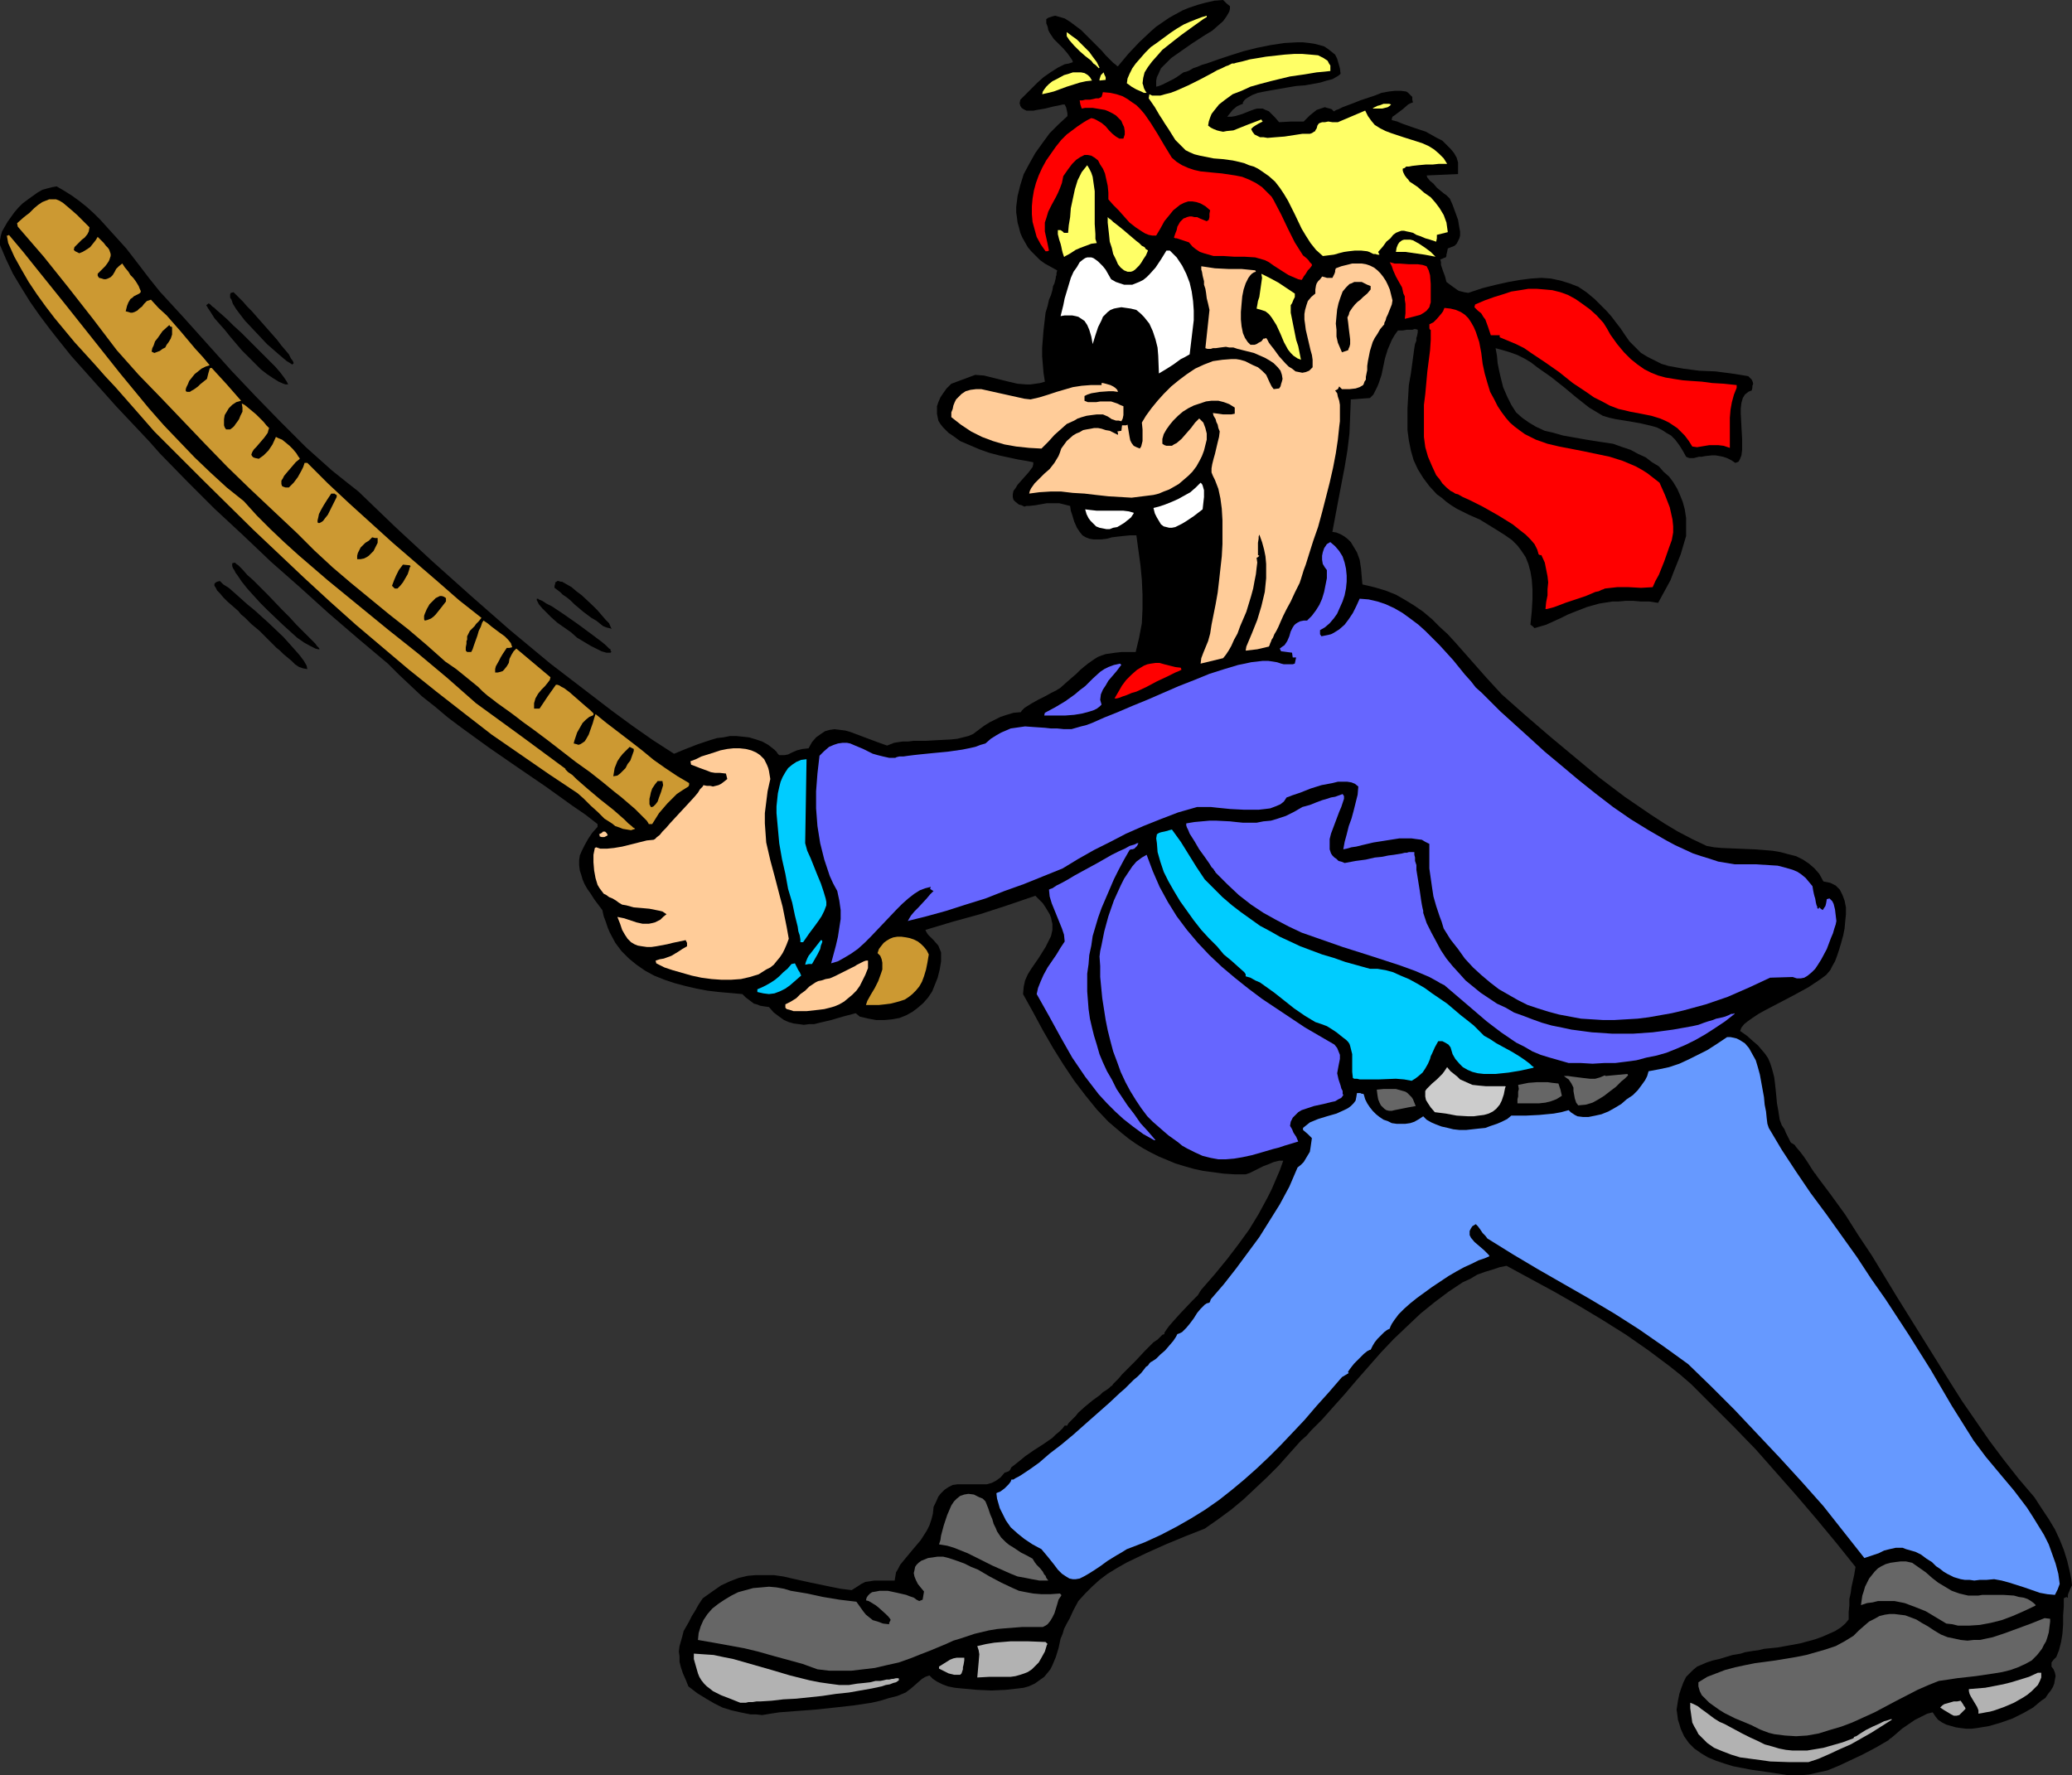
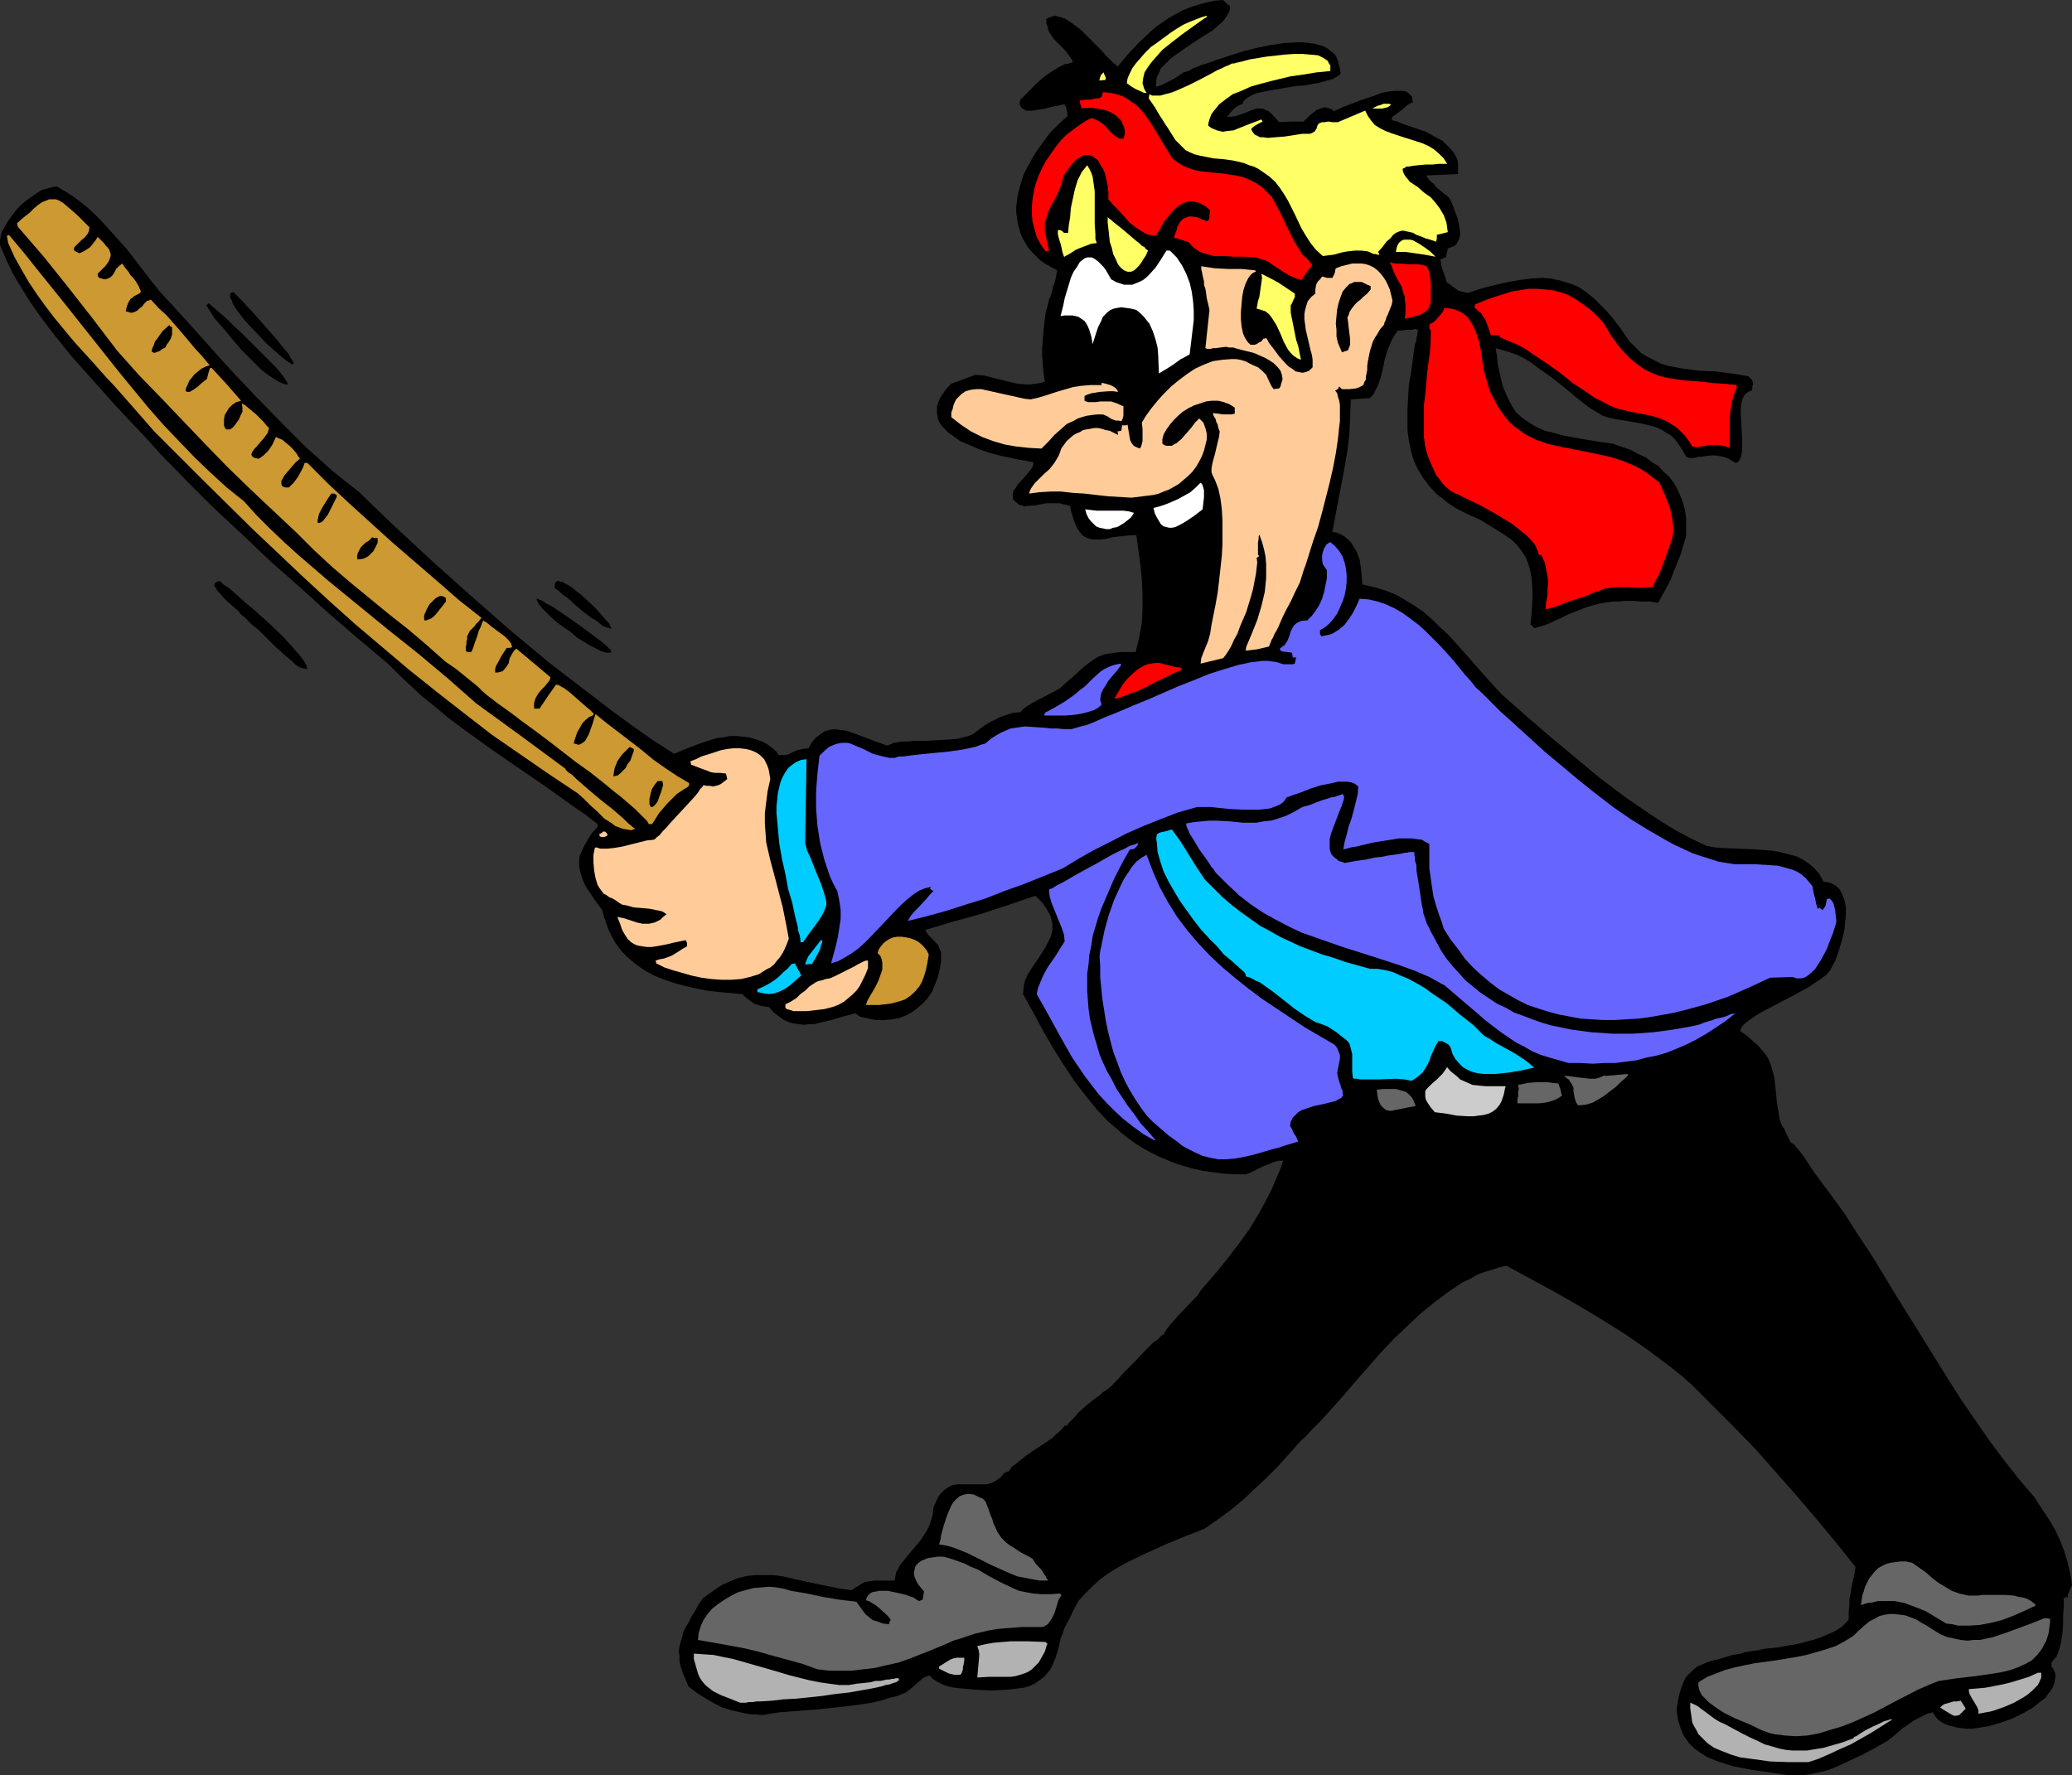
<svg xmlns="http://www.w3.org/2000/svg" xmlns:ns1="http://sodipodi.sourceforge.net/DTD/sodipodi-0.dtd" xmlns:ns2="http://www.inkscape.org/namespaces/inkscape" version="1.0" width="129.724mm" height="111.156mm" id="svg66" ns1:docname="Ruler - Kendo 1.wmf">
  <rect width="100%" height="100%" fill="#333333" stroke="none" />
  <ns1:namedview id="namedview66" pagecolor="#ffffff" bordercolor="#000000" borderopacity="0.25" ns2:showpageshadow="2" ns2:pageopacity="0.0" ns2:pagecheckerboard="0" ns2:deskcolor="#d1d1d1" ns2:document-units="mm" />
  <defs id="defs1">
    <pattern id="WMFhbasepattern" patternUnits="userSpaceOnUse" width="6" height="6" x="0" y="0" />
  </defs>
  <path style="fill:#000000;fill-opacity:1;fill-rule:evenodd;stroke:none" d="m 490.294,375.196 -0.323,0.646 -0.162,0.323 -0.162,0.485 -0.162,0.323 -0.162,0.485 v 0.646 h -0.162 l -0.162,-0.162 -0.646,0.323 v 1.939 l -0.162,2.101 v 2.101 l -0.162,2.262 -0.323,1.939 -0.485,1.939 -0.323,0.808 -0.323,0.808 -0.646,0.646 -0.485,0.646 v 0.485 0.485 l 0.485,0.646 0.323,0.808 0.162,0.808 -0.162,0.808 -0.162,0.969 -0.323,0.808 -0.485,0.808 -0.646,0.808 -0.646,0.97 -0.97,0.646 -0.97,0.808 -0.97,0.808 -2.262,1.293 -2.586,1.293 -2.747,0.97 -2.747,0.808 -2.909,0.485 -1.293,0.162 h -1.293 l -1.293,-0.162 -1.131,-0.162 -1.131,-0.323 -1.131,-0.323 -0.97,-0.485 -0.97,-0.646 -0.646,-0.808 -0.646,-0.969 -0.646,0.162 -0.646,0.162 -1.293,0.646 -1.616,0.808 -3.07,2.101 -1.293,1.131 -1.131,0.97 -0.485,0.323 -0.323,0.323 -3.07,1.777 -3.07,1.616 -2.747,1.293 -2.747,1.293 -2.747,1.131 -2.909,0.646 -1.454,0.323 -1.616,0.162 h -1.616 -1.778 l -4.202,-0.646 -4.525,-0.646 -4.202,-0.808 -2.101,-0.646 -1.939,-0.646 -1.939,-0.808 -1.616,-0.97 -1.616,-1.131 -1.293,-1.293 -1.131,-1.616 -0.808,-1.777 -0.323,-1.131 -0.323,-0.97 -0.162,-1.293 -0.162,-1.131 0.323,-2.101 0.323,-1.616 0.485,-1.454 0.485,-1.293 0.646,-1.293 0.808,-0.808 0.808,-0.808 0.97,-0.808 1.131,-0.485 1.131,-0.485 1.454,-0.485 1.454,-0.323 1.616,-0.485 1.616,-0.485 1.939,-0.323 0.97,-0.323 0.97,-0.162 0.97,-0.162 1.293,-0.162 1.293,-0.323 1.616,-0.162 1.616,-0.162 1.778,-0.323 3.555,-0.646 3.555,-0.97 1.778,-0.646 1.454,-0.646 1.454,-0.646 1.293,-0.808 1.131,-0.97 0.808,-0.969 v -1.777 l 0.162,-1.616 v -1.454 l 0.323,-1.454 0.162,-1.293 0.323,-1.454 0.323,-1.454 0.323,-1.939 -4.525,-5.655 -4.686,-5.655 -4.686,-5.494 -4.848,-5.494 -4.848,-5.494 -5.01,-5.171 -5.171,-5.171 -5.171,-5.171 -2.424,-2.101 -2.424,-1.939 -5.171,-3.878 -5.333,-3.716 -5.656,-3.555 -5.656,-3.393 -5.656,-3.232 -5.656,-3.07 -5.656,-3.07 -1.616,0.323 -1.939,0.646 -1.616,0.485 -1.778,0.646 -1.616,0.97 -1.778,0.808 -3.394,2.262 -3.232,2.424 -3.394,2.747 -3.07,2.908 -3.232,3.07 -3.07,3.232 -5.818,6.625 -2.747,3.232 -2.747,3.07 -1.293,1.454 -1.293,1.454 -2.586,2.585 -1.131,1.293 -1.293,1.131 -2.747,3.07 -2.586,2.909 -2.747,2.747 -2.747,2.585 -2.747,2.585 -2.909,2.424 -3.07,2.262 -3.232,2.262 -4.525,1.777 -4.686,1.939 -4.686,2.101 -4.686,2.262 -2.262,1.293 -2.101,1.293 -1.939,1.454 -1.778,1.616 -1.616,1.616 -1.616,1.777 -1.131,2.101 -0.97,2.101 -0.646,1.131 -0.646,1.293 -0.323,1.131 -0.485,1.131 -0.485,2.262 -0.646,2.101 -0.808,1.939 -0.485,0.97 -0.646,0.808 -0.808,0.969 -1.131,0.808 -1.131,0.808 -1.454,0.646 -1.131,0.323 -1.293,0.162 -1.454,0.162 -1.454,0.162 -3.394,0.162 -3.555,-0.162 -3.555,-0.323 -1.616,-0.162 -1.616,-0.323 -1.293,-0.485 -1.293,-0.646 -0.97,-0.646 -0.808,-0.808 -0.97,0.323 -0.808,0.485 -1.293,1.131 -1.293,1.131 -1.293,0.97 -1.939,0.808 -1.939,0.485 -2.101,0.646 -2.101,0.485 -4.363,0.646 -4.363,0.485 -4.525,0.485 -4.363,0.323 -4.202,0.323 -2.101,0.323 -1.939,0.323 -1.454,-0.162 h -1.293 l -2.424,-0.485 -2.101,-0.485 -2.101,-0.646 -1.939,-0.97 -1.939,-1.131 -2.101,-1.293 -2.101,-1.616 -0.646,-1.616 -0.646,-1.454 -0.485,-1.454 -0.323,-1.293 v -1.293 l -0.162,-1.131 0.162,-1.293 0.323,-1.131 0.323,-1.131 0.323,-1.293 0.646,-1.131 0.646,-1.131 0.646,-1.293 0.808,-1.293 0.808,-1.454 0.97,-1.454 1.131,-0.808 1.131,-0.808 2.101,-1.454 2.101,-0.97 2.101,-0.808 2.101,-0.485 1.939,-0.162 h 2.101 2.101 l 2.262,0.323 2.101,0.485 4.363,0.97 4.686,0.97 2.424,0.485 2.586,0.323 1.293,-0.808 0.97,-0.646 0.97,-0.485 1.131,-0.162 0.97,-0.162 h 4.848 l 0.162,-0.97 0.162,-0.97 0.485,-0.808 0.485,-0.97 1.454,-1.777 1.616,-1.939 1.778,-2.101 1.454,-2.262 0.646,-1.293 0.485,-1.454 0.323,-1.293 0.162,-1.616 0.485,-0.97 0.646,-1.454 0.485,-0.646 0.97,-0.97 0.97,-0.646 0.97,-0.485 1.131,-0.162 h 1.131 1.131 2.424 1.131 1.131 l 1.131,-0.323 0.97,-0.485 1.131,-0.808 0.97,-1.131 0.97,-0.323 0.323,-0.323 0.323,-0.646 0.646,-0.485 0.808,-0.646 0.808,-0.646 0.97,-0.808 2.101,-1.454 2.262,-1.454 2.101,-1.454 0.808,-0.808 0.808,-0.646 0.808,-0.808 0.485,-0.646 h 0.646 v -0.162 l 0.323,-0.485 0.485,-0.485 0.485,-0.485 0.646,-0.646 0.646,-0.808 1.616,-1.454 1.778,-1.454 1.778,-1.293 0.646,-0.646 0.808,-0.485 0.646,-0.485 0.485,-0.485 h 0.162 l 0.323,-0.485 0.485,-0.485 0.808,-0.808 0.808,-0.97 0.97,-0.97 2.262,-2.262 2.101,-2.262 1.131,-1.131 0.97,-0.97 0.97,-0.646 0.646,-0.646 0.485,-0.485 0.485,-0.162 v -0.323 l 0.323,-0.485 0.323,-0.485 0.485,-0.646 1.131,-1.293 1.454,-1.616 2.909,-3.07 1.293,-1.293 0.485,-0.808 0.323,-0.485 3.232,-3.716 2.909,-3.555 2.586,-3.393 2.586,-3.555 2.262,-3.716 2.101,-3.878 0.97,-1.939 0.97,-2.262 0.97,-2.262 0.808,-2.262 h -0.97 l -1.293,0.323 -1.131,0.485 -1.293,0.485 -2.262,1.131 -0.97,0.485 -0.97,0.323 h -2.586 l -2.586,-0.162 -4.848,-0.646 -2.262,-0.485 -2.262,-0.646 -2.101,-0.646 -1.939,-0.808 -1.939,-0.808 -1.939,-0.969 -1.778,-0.97 -1.778,-1.131 -1.616,-1.131 -1.616,-1.293 -3.232,-2.747 -2.747,-2.908 -2.747,-3.393 -2.586,-3.393 -2.586,-3.878 -2.424,-3.878 -2.424,-4.201 -2.262,-4.201 -2.424,-4.363 0.162,-1.777 0.323,-1.454 0.646,-1.454 0.808,-1.293 1.778,-2.585 1.616,-2.585 0.646,-1.293 0.646,-1.293 0.323,-1.454 v -1.454 l -0.162,-0.646 -0.162,-0.808 -0.323,-0.808 -0.485,-0.808 -0.485,-0.808 -0.646,-0.97 -0.808,-0.808 -0.97,-0.97 -6.626,2.262 -6.464,2.101 -6.464,1.777 -6.464,1.939 0.323,0.646 0.323,0.485 1.293,1.293 1.131,1.293 0.323,0.808 0.323,0.808 v 2.101 l -0.323,1.939 -0.485,1.939 -0.646,1.616 -0.646,1.616 -0.97,1.454 -1.131,1.293 -1.293,1.131 -1.293,0.97 -1.454,0.808 -1.616,0.646 -1.778,0.323 -1.778,0.162 h -1.939 l -1.778,-0.323 -2.101,-0.485 -0.97,-0.808 -3.07,0.808 -2.747,0.808 -2.747,0.646 -1.293,0.323 h -1.131 l -1.293,0.162 -1.131,-0.162 -1.293,-0.162 -1.131,-0.323 -1.131,-0.485 -1.131,-0.808 -1.293,-0.97 -1.131,-1.293 -1.131,-0.162 -0.97,-0.162 -0.808,-0.323 -0.646,-0.162 -0.646,-0.485 -0.646,-0.485 -0.646,-0.485 -0.808,-0.808 -5.494,-0.485 -2.747,-0.323 -2.586,-0.485 -2.747,-0.646 -2.424,-0.646 -2.424,-0.808 -2.424,-0.97 -2.101,-1.131 -2.101,-1.454 -1.778,-1.454 -1.778,-1.777 -1.454,-1.939 -1.293,-2.424 -0.485,-1.131 -0.485,-1.454 -0.485,-1.293 -0.323,-1.454 -1.939,-2.585 -0.808,-1.293 -0.808,-1.131 -0.646,-1.131 -0.485,-1.131 -0.323,-1.131 -0.323,-0.97 -0.162,-1.293 v -1.131 l 0.162,-1.131 0.485,-1.131 0.646,-1.293 0.808,-1.454 0.97,-1.454 1.293,-1.454 v -0.646 l -2.909,-2.262 -3.07,-2.101 -6.302,-4.524 -6.626,-4.524 -6.787,-4.686 -6.464,-4.686 -3.232,-2.424 -3.07,-2.585 -3.07,-2.424 -2.747,-2.585 -2.747,-2.585 -2.586,-2.585 -7.11,-5.979 -6.949,-5.979 -6.787,-6.14 -6.787,-5.979 -6.626,-6.302 -6.787,-6.302 -6.464,-6.463 -6.464,-6.625 -2.424,-2.747 -2.586,-2.747 L 27.472,96.142 22.139,90.163 16.806,84.185 14.221,80.953 11.797,77.883 9.373,74.651 7.11,71.42 5.01,68.026 3.07,64.795 1.454,61.402 0,58.008 v -1.131 l 0.162,-0.969 0.323,-1.131 0.646,-1.131 0.646,-1.131 0.808,-1.131 0.808,-1.131 0.97,-1.131 0.97,-0.969 1.293,-0.969 1.131,-0.808 1.131,-0.808 1.131,-0.646 1.131,-0.323 1.293,-0.323 0.97,-0.162 1.939,1.131 1.778,1.131 1.778,1.293 1.616,1.293 1.778,1.616 1.454,1.454 3.07,3.393 3.07,3.393 2.747,3.555 2.586,3.393 1.293,1.616 1.293,1.616 5.494,5.979 5.656,6.302 5.656,6.302 5.818,6.14 5.979,6.14 5.979,5.979 3.07,2.747 3.07,2.747 3.232,2.585 3.07,2.424 8.565,8.241 8.888,8.241 9.211,8.241 9.211,8.079 9.534,7.918 4.848,3.716 4.848,3.716 4.848,3.716 4.848,3.555 4.848,3.393 5.01,3.232 2.747,-1.131 2.909,-1.131 2.909,-0.97 1.616,-0.485 1.454,-0.162 1.616,-0.323 h 1.454 l 1.616,0.162 1.454,0.162 1.616,0.485 1.454,0.485 1.454,0.808 1.454,1.131 0.485,0.485 0.323,0.485 0.323,0.323 h 0.485 0.808 l 0.808,-0.162 0.97,-0.485 1.131,-0.485 1.293,-0.323 1.454,-0.162 0.808,-1.454 0.97,-1.131 1.131,-0.808 0.97,-0.646 1.131,-0.323 1.131,-0.162 1.293,0.162 1.293,0.162 1.131,0.323 1.293,0.485 2.586,0.97 2.586,0.97 2.262,0.808 0.808,-0.323 0.808,-0.323 0.97,-0.162 1.131,-0.162 h 1.293 l 1.293,-0.162 h 2.909 l 2.909,-0.162 3.07,-0.162 1.454,-0.162 1.293,-0.323 1.293,-0.323 1.131,-0.485 1.293,-0.969 1.293,-0.97 1.293,-0.808 1.293,-0.646 1.293,-0.646 1.454,-0.485 1.616,-0.485 1.778,-0.162 0.162,-0.323 0.323,-0.323 0.323,-0.323 0.485,-0.323 1.293,-0.808 1.454,-0.808 1.616,-0.808 1.454,-0.808 1.293,-0.646 0.485,-0.323 0.323,-0.162 1.454,-1.293 1.293,-1.131 1.131,-0.969 0.97,-0.97 0.97,-0.808 0.808,-0.646 1.616,-1.131 0.808,-0.485 0.808,-0.323 0.97,-0.323 1.131,-0.162 1.131,-0.162 1.454,-0.162 h 1.616 1.778 l 0.808,-3.393 0.646,-3.393 0.162,-3.393 v -3.393 l -0.162,-3.555 -0.323,-3.393 -0.485,-3.555 -0.485,-3.555 h -1.454 l -1.616,0.162 -1.454,0.162 -1.293,0.162 -1.131,0.323 -1.293,0.162 h -0.97 -0.97 l -0.97,-0.162 -0.808,-0.323 -0.808,-0.485 -0.646,-0.808 -0.646,-0.969 -0.646,-1.454 -0.485,-1.616 -0.323,-0.97 -0.162,-1.131 -1.293,-0.323 -1.293,-0.323 h -1.454 -1.454 l -2.747,0.485 -1.454,0.162 h -0.646 l -0.485,0.162 -0.646,-0.323 -0.646,-0.162 -0.808,-0.646 -0.485,-0.485 -0.162,-0.646 v -0.646 l 0.162,-0.808 0.485,-0.646 0.485,-0.808 1.293,-1.454 1.293,-1.454 0.485,-0.646 0.485,-0.646 0.162,-0.646 v -0.485 l -1.616,-0.323 -1.939,-0.323 -2.262,-0.485 -2.262,-0.485 -2.424,-0.646 -2.262,-0.808 -2.262,-0.97 -2.262,-0.97 -1.778,-1.293 -0.97,-0.646 -0.646,-0.646 -0.646,-0.646 -0.646,-0.808 -0.485,-0.808 -0.162,-0.808 -0.162,-0.808 v -0.969 -0.808 l 0.323,-0.969 0.485,-1.131 0.646,-0.969 0.808,-1.131 1.131,-1.131 5.656,-2.101 2.101,0.162 1.939,0.485 1.939,0.485 1.939,0.485 2.101,0.485 2.101,0.162 h 0.97 l 1.131,-0.162 1.131,-0.162 1.131,-0.323 -0.323,-2.101 -0.162,-1.939 -0.162,-1.939 v -2.101 l 0.323,-4.04 0.485,-4.201 0.485,-1.616 0.323,-1.454 0.485,-1.131 0.323,-1.131 0.162,-0.969 0.323,-0.646 0.162,-0.646 0.162,-0.646 v -0.323 l 0.162,-0.323 v -0.485 l 0.162,-0.646 -1.454,-0.808 -1.454,-0.808 -1.131,-0.808 -1.131,-1.131 -0.97,-0.969 -0.808,-0.969 -0.646,-1.131 -0.646,-1.131 -0.485,-1.131 -0.323,-1.293 -0.323,-1.131 -0.162,-1.293 -0.162,-1.131 v -1.293 l 0.323,-2.585 0.646,-2.585 0.808,-2.585 1.293,-2.424 1.454,-2.585 1.616,-2.262 1.778,-2.424 2.101,-2.101 2.101,-1.939 v -0.646 l -0.162,-0.808 -0.162,-0.646 -0.323,-0.646 h -0.485 l -0.646,0.162 -0.808,0.162 -0.808,0.162 -1.939,0.485 -1.939,0.323 -0.808,0.162 h -0.97 -0.646 l -0.646,-0.323 -0.485,-0.323 -0.323,-0.485 -0.162,-0.646 0.162,-0.808 1.293,-1.293 1.293,-1.293 1.454,-1.454 1.454,-1.293 1.616,-1.131 1.778,-1.131 1.616,-0.808 0.97,-0.162 0.97,-0.323 -0.162,-0.485 -0.323,-0.485 -0.808,-1.131 -0.97,-1.131 -1.131,-1.131 -1.131,-1.131 -0.97,-1.454 -0.323,-0.646 -0.162,-0.808 -0.323,-0.808 V 4.524 l 0.485,-0.323 0.485,-0.162 0.485,-0.162 0.646,-0.162 1.131,0.323 1.131,0.323 1.293,0.808 1.293,0.969 1.293,0.969 1.293,1.293 2.424,2.424 1.131,1.131 0.97,1.131 0.97,0.969 0.808,0.808 0.646,0.485 0.323,0.323 h 0.162 l 2.424,-2.908 2.586,-2.747 2.747,-2.585 1.293,-1.131 3.07,-2.101 1.454,-0.808 1.778,-0.969 1.616,-0.646 1.939,-0.646 1.778,-0.485 2.101,-0.485 L 289.425,0 l 0.808,0.808 0.808,0.646 v 0.646 l -0.162,0.646 -0.646,1.131 -0.808,1.131 -1.293,1.131 -1.293,1.131 -1.616,0.969 -3.232,2.101 -3.232,2.262 -1.616,1.131 -1.293,1.293 -1.131,1.131 -0.646,1.454 -0.323,0.646 -0.162,0.808 v 0.808 0.646 l 0.646,-0.162 0.808,-0.323 1.616,-0.808 0.97,-0.485 0.808,-0.485 1.616,-1.131 0.646,-0.162 0.808,-0.323 0.808,-0.485 0.97,-0.323 1.131,-0.485 1.131,-0.323 2.747,-0.969 2.909,-0.969 3.07,-0.969 3.232,-0.808 3.232,-0.646 3.232,-0.485 2.909,-0.162 h 1.454 l 1.454,0.162 1.131,0.162 1.293,0.323 1.131,0.323 0.97,0.646 0.808,0.646 0.808,0.646 0.485,0.969 0.323,1.131 0.323,1.131 0.162,1.293 -0.323,0.323 -0.485,0.323 -1.131,0.646 -1.293,0.323 -1.616,0.485 -1.778,0.323 -1.778,0.323 -2.101,0.162 -1.939,0.323 -3.717,0.646 -1.778,0.323 -1.616,0.323 -1.293,0.485 -1.131,0.646 -0.485,0.323 -0.323,0.323 -0.323,0.485 v 0.323 l -0.808,0.323 -0.646,0.323 -0.97,0.808 -0.646,0.808 -0.646,0.808 h 0.97 l 0.97,-0.162 1.616,-0.485 1.616,-0.646 1.293,-0.485 0.646,-0.162 h 0.646 0.646 l 0.646,0.323 0.808,0.323 0.646,0.646 0.808,0.808 0.97,1.131 2.909,-0.162 h 2.909 l 0.646,-0.646 0.808,-0.808 0.808,-0.646 0.808,-0.646 0.97,-0.323 0.97,-0.323 0.485,0.162 0.646,0.162 0.485,0.162 0.485,0.485 h 0.162 l 0.162,-0.162 0.323,-0.162 0.485,-0.162 0.97,-0.485 1.293,-0.485 1.293,-0.485 1.616,-0.646 3.394,-1.131 1.616,-0.646 1.778,-0.323 1.454,-0.162 h 1.293 l 1.293,0.162 0.485,0.323 0.323,0.323 0.323,0.323 0.323,0.323 v 0.646 l 0.162,0.646 -0.485,0.162 -0.646,0.323 -1.293,1.131 -1.293,0.969 -0.646,0.485 -0.485,0.323 -0.162,0.485 v 0.323 l 1.293,0.323 1.131,0.485 2.747,0.969 2.909,0.969 2.586,1.454 1.293,0.646 0.97,0.969 0.97,0.969 0.808,0.969 0.646,1.131 0.323,1.131 v 1.293 1.454 l -7.434,0.323 0.162,0.485 0.646,0.808 0.808,0.646 0.808,0.969 1.778,1.454 0.485,0.323 0.323,0.323 0.485,0.485 0.646,1.454 0.646,1.777 0.646,1.777 0.323,1.939 0.162,0.808 v 0.969 l -0.162,0.646 -0.323,0.646 -0.323,0.646 -0.485,0.485 -0.808,0.323 -0.808,0.323 -0.162,0.808 -0.162,0.646 v 0.323 l -0.162,0.323 -0.485,0.162 -0.323,0.162 -0.485,0.162 0.162,0.646 v 0.646 l 0.485,1.454 0.485,1.293 0.323,1.293 0.646,0.485 0.646,0.485 1.131,0.808 0.485,0.323 0.646,0.162 0.646,0.162 0.97,0.162 3.394,-1.131 3.232,-0.808 2.909,-0.646 2.747,-0.485 2.586,-0.323 2.424,-0.162 2.262,0.162 2.262,0.485 2.101,0.646 2.101,0.808 1.939,1.293 1.939,1.616 1.939,1.939 0.97,0.969 1.131,1.293 0.97,1.293 1.131,1.454 0.97,1.454 1.131,1.616 1.454,1.454 1.293,1.293 1.616,0.969 1.616,0.808 1.616,0.808 1.616,0.485 1.778,0.323 1.778,0.323 3.717,0.485 3.878,0.162 3.717,0.485 2.101,0.323 1.939,0.323 0.485,0.485 0.323,0.323 0.162,0.323 0.162,0.485 v 0.323 l -0.162,0.323 v 0.485 l -0.162,0.646 -0.485,0.162 -0.323,0.162 -0.808,0.646 -0.485,0.808 -0.323,1.131 -0.162,1.293 v 1.293 l 0.162,3.07 0.162,2.908 v 1.454 1.131 l -0.162,1.293 -0.323,0.808 -0.323,0.646 -0.323,0.162 -0.485,0.162 -0.97,-0.646 -0.97,-0.485 -0.97,-0.323 -0.808,-0.162 -0.97,-0.162 h -0.808 l -1.616,0.162 -0.808,0.162 h -0.646 l -1.293,0.323 h -0.97 l -0.485,-0.162 -0.323,-0.162 -0.808,-1.454 -0.808,-1.293 -0.97,-1.293 -0.97,-0.97 -1.131,-0.646 -0.97,-0.646 -1.293,-0.646 -1.131,-0.323 -2.747,-0.646 -2.747,-0.485 -3.07,-0.485 -1.454,-0.323 -1.616,-0.485 -1.616,-0.969 -1.616,-0.969 -3.07,-2.424 -2.909,-2.424 -3.07,-2.424 -3.232,-2.262 -1.454,-1.131 -1.616,-0.969 -1.616,-0.808 -1.778,-0.646 -1.616,-0.485 -1.778,-0.485 0.323,1.777 0.162,1.777 0.323,1.616 0.323,1.454 0.323,1.293 0.323,1.293 0.485,1.131 0.485,1.131 0.97,1.939 1.131,1.777 1.454,1.293 1.616,1.131 1.616,0.97 2.101,0.97 2.101,0.485 2.262,0.646 2.747,0.485 2.747,0.485 3.07,0.485 3.232,0.485 2.262,0.808 1.939,0.646 1.778,0.97 1.778,0.808 1.454,1.131 1.616,0.97 1.131,1.293 1.293,1.131 0.97,1.293 0.97,1.616 0.646,1.454 0.646,1.616 0.485,1.777 0.323,2.101 v 1.939 2.262 l -1.293,4.363 -1.616,4.04 -0.808,2.101 -0.97,1.777 -0.97,1.777 -0.97,1.777 -2.101,-0.323 h -1.939 l -1.939,-0.162 h -1.616 l -1.778,0.162 h -1.454 l -3.07,0.485 -2.909,0.808 -2.909,1.131 -1.616,0.646 -1.616,0.808 -1.778,0.808 -1.778,0.808 -2.747,0.808 -0.485,-0.485 -0.485,-0.323 0.162,-1.616 0.162,-1.616 0.162,-2.747 v -2.424 l -0.162,-2.262 -0.323,-1.939 -0.485,-1.777 -0.646,-1.616 -0.97,-1.454 -0.97,-1.293 -1.293,-1.293 -1.616,-1.131 -1.778,-1.131 -2.101,-1.293 -2.101,-1.293 -2.586,-1.131 -2.909,-1.454 -1.293,-0.808 -1.131,-0.808 -1.131,-0.969 -1.131,-0.808 -1.778,-1.939 -1.454,-1.939 -1.293,-2.101 -0.97,-2.101 -0.646,-2.262 -0.485,-2.424 -0.323,-2.424 v -2.585 -2.585 l 0.162,-2.747 0.162,-2.747 0.485,-2.747 0.808,-5.979 0.162,-0.969 0.323,-0.808 v -0.646 l 0.162,-0.485 0.162,-0.808 V 78.045 l -0.485,-0.162 h -0.323 l -0.485,0.162 h -0.485 -0.808 l -0.97,0.162 h -1.131 l -0.808,1.131 -0.646,1.131 -0.485,1.131 -0.485,1.131 -0.646,2.101 -0.808,3.878 -0.646,1.939 -0.323,0.808 -0.485,0.969 -0.485,0.969 -0.808,0.808 -2.262,0.162 -2.262,0.162 -0.162,4.201 -0.162,3.878 -0.485,4.04 -0.646,3.878 -1.454,7.594 -1.454,7.756 0.97,0.162 1.131,0.485 0.808,0.485 0.808,0.646 0.646,0.646 0.485,0.808 0.485,0.808 0.485,0.808 0.646,1.777 0.323,2.101 0.162,1.939 0.162,1.777 2.747,0.646 2.747,0.808 2.424,0.969 2.262,1.293 2.101,1.293 2.101,1.454 2.101,1.777 1.778,1.777 1.939,1.777 1.778,1.939 7.272,8.241 3.717,4.04 5.656,5.009 5.818,5.009 5.818,4.847 5.818,4.847 5.979,4.524 3.07,2.101 3.07,2.101 3.232,2.101 3.232,1.939 3.394,1.777 3.394,1.616 1.778,0.323 1.778,0.162 3.878,0.162 3.878,0.162 4.202,0.323 1.939,0.323 1.778,0.485 1.939,0.485 1.616,0.808 1.454,0.97 1.293,1.131 1.131,1.293 0.97,1.777 0.808,0.162 0.808,0.162 0.646,0.323 0.646,0.323 0.485,0.485 0.485,0.485 0.646,1.293 0.485,1.293 0.323,1.616 v 1.616 l -0.162,1.616 -0.162,1.777 -0.323,1.616 -0.485,1.777 -0.485,1.616 -0.485,1.454 -0.485,1.293 -0.646,1.131 -0.485,0.97 -0.97,1.131 -1.293,0.97 -1.454,0.97 -1.454,0.969 -3.555,1.939 -3.394,1.777 -3.394,1.777 -1.454,0.808 -1.454,0.97 -1.131,0.808 -0.808,0.646 -0.646,0.808 -0.323,0.808 1.616,1.131 1.454,1.293 1.131,0.969 0.97,1.131 0.808,0.969 0.646,0.97 0.485,1.131 0.323,0.97 0.323,1.131 0.323,1.293 0.162,1.293 0.162,1.454 0.162,1.616 0.162,1.777 0.323,1.777 0.323,2.101 0.485,1.293 0.646,0.97 0.323,0.808 0.323,0.646 0.323,0.646 0.162,0.323 0.323,0.646 0.162,0.162 0.323,0.162 0.485,0.323 0.323,0.485 0.97,1.131 0.97,1.293 0.97,1.454 0.808,1.293 0.323,0.485 0.323,0.485 0.323,0.323 0.162,0.323 3.394,4.524 3.394,4.686 3.07,4.847 3.232,4.847 5.979,9.857 6.141,9.857 6.141,9.857 3.07,4.847 3.232,4.686 3.232,4.686 3.394,4.524 3.555,4.524 3.717,4.363 1.778,2.747 1.616,2.424 1.454,2.424 1.131,2.424 0.97,2.424 0.808,2.585 0.646,2.747 0.323,1.616 z" id="path1" />
-   <path style="fill:#6699ff;fill-opacity:1;fill-rule:evenodd;stroke:none" d="m 487.385,374.872 -0.485,1.293 -0.646,1.293 -1.778,-0.162 -1.778,-0.323 -3.717,-1.293 -3.555,-1.131 -1.778,-0.485 -1.778,-0.323 -1.778,0.162 h -1.616 l -1.293,0.162 -1.131,-0.162 h -1.131 l -0.97,-0.162 -1.616,-0.485 -1.616,-0.808 -0.808,-0.485 -0.808,-0.646 -0.97,-0.646 -0.97,-0.97 -1.293,-0.808 -1.293,-0.97 -1.293,-0.646 -1.131,-0.323 -1.131,-0.323 -0.808,-0.323 h -0.808 -0.808 l -1.454,0.323 -1.293,0.323 -1.293,0.646 -1.454,0.485 -0.97,0.323 -0.97,0.323 -4.848,-6.14 -4.848,-6.14 -5.171,-5.817 -5.171,-5.655 -5.333,-5.655 -5.333,-5.655 -5.494,-5.494 -5.494,-5.332 -5.818,-4.201 -5.818,-4.04 -5.818,-3.716 -5.979,-3.555 -12.12,-6.948 -5.979,-3.555 -5.979,-3.716 -0.485,-0.646 -0.646,-0.646 -0.323,-0.485 -0.323,-0.485 -0.485,-0.646 -0.485,-0.485 -0.808,0.485 -0.323,0.485 -0.323,0.646 v 0.485 0.485 l 0.323,0.646 0.808,0.97 1.131,0.97 1.131,0.97 0.808,0.808 0.323,0.323 0.162,0.323 -1.131,0.485 -1.454,0.485 -1.616,0.808 -1.778,0.808 -1.778,0.97 -1.939,1.131 -3.878,2.585 -1.778,1.293 -1.778,1.293 -1.616,1.293 -1.454,1.293 -1.293,1.293 -0.97,1.293 -0.646,0.969 -0.323,0.646 -0.162,0.485 -0.646,0.323 -0.646,0.485 -0.808,0.808 -0.808,0.808 -0.646,0.808 -0.485,0.808 -0.323,0.646 -0.162,0.323 h -0.162 l -0.646,0.323 -0.808,0.646 -0.646,0.646 -0.808,0.808 -0.808,0.808 -0.646,0.808 -0.485,0.646 -0.323,0.485 v 0.162 l 0.162,0.162 -0.808,0.485 -0.808,0.485 -3.07,3.555 -2.909,3.232 -2.909,3.393 -2.747,2.908 -2.909,3.07 -2.747,2.747 -2.909,2.747 -2.909,2.585 -2.909,2.424 -3.07,2.424 -3.232,2.262 -3.394,2.101 -3.394,1.939 -3.717,1.939 -3.878,1.777 -4.202,1.616 -1.293,0.808 -1.131,0.646 -2.101,1.293 -1.778,1.293 -1.454,0.97 -1.293,0.808 -1.131,0.646 -0.97,0.485 -0.97,0.162 h -0.646 l -0.808,-0.162 -0.808,-0.485 -0.97,-0.646 -0.97,-0.97 -0.97,-1.293 -1.293,-1.616 -1.616,-1.939 -2.101,-1.131 -1.939,-1.293 -1.616,-1.293 -1.616,-1.454 -1.131,-1.616 -0.97,-1.939 -0.485,-0.97 -0.323,-1.131 -0.323,-1.131 -0.162,-1.293 0.323,-0.162 0.485,-0.162 0.485,-0.323 0.646,-0.485 0.97,-0.969 0.485,-0.646 0.162,-0.485 h 0.485 l 0.485,-0.323 0.646,-0.323 0.808,-0.485 0.97,-0.646 0.97,-0.646 1.131,-0.808 1.131,-0.808 2.424,-2.101 2.747,-2.101 2.909,-2.424 2.909,-2.585 2.747,-2.424 2.747,-2.424 2.586,-2.424 1.131,-0.97 1.131,-1.131 0.97,-0.969 0.97,-0.808 0.808,-0.808 0.646,-0.808 0.485,-0.646 0.485,-0.323 0.323,-0.485 0.162,-0.162 0.162,-0.162 0.323,-0.162 0.485,-0.323 0.485,-0.323 0.97,-0.969 1.131,-0.97 0.97,-1.131 0.97,-1.131 0.646,-0.97 0.162,-0.323 0.162,-0.323 0.485,-0.162 0.646,-0.323 0.97,-0.97 0.808,-0.97 0.97,-1.293 0.808,-1.293 0.808,-0.97 0.97,-0.97 0.485,-0.323 0.646,-0.162 0.162,-0.323 0.162,-0.485 3.07,-3.555 2.909,-3.716 2.747,-3.716 2.747,-3.716 2.424,-3.878 2.424,-3.878 2.262,-4.201 0.97,-2.262 0.97,-2.262 0.808,-0.646 0.646,-0.646 0.485,-0.808 0.485,-0.808 0.485,-0.808 0.162,-0.969 0.162,-1.131 0.162,-1.131 -0.97,-0.969 -1.131,-0.97 v -0.485 l 0.808,-0.646 0.808,-0.646 1.939,-0.808 2.101,-0.646 2.262,-0.646 1.778,-0.808 0.97,-0.485 0.646,-0.485 0.646,-0.646 0.485,-0.646 0.162,-0.808 0.162,-0.97 h 0.485 0.323 l 0.323,0.162 h 0.323 l 0.162,0.162 0.323,1.131 0.485,0.969 0.646,0.97 0.646,0.808 0.808,0.808 0.808,0.646 0.97,0.646 0.97,0.323 0.97,0.485 1.131,0.162 h 0.97 1.131 l 1.131,-0.162 0.97,-0.323 1.131,-0.646 0.97,-0.646 0.808,0.808 1.131,0.646 1.131,0.485 1.293,0.485 1.454,0.323 1.293,0.323 1.454,0.162 h 1.616 l 1.454,-0.162 1.454,-0.162 1.616,-0.162 1.293,-0.485 1.454,-0.485 1.131,-0.485 1.293,-0.646 0.97,-0.808 h 3.394 l 3.232,-0.162 3.394,-0.323 1.778,-0.323 1.778,-0.485 0.485,0.485 0.485,0.323 0.485,0.323 0.646,0.323 1.293,0.162 h 1.293 l 1.616,-0.323 1.454,-0.323 1.616,-0.646 1.454,-0.808 1.616,-0.97 1.293,-1.131 1.454,-0.97 1.131,-1.131 0.97,-1.293 0.808,-1.131 0.485,-0.969 0.323,-1.131 2.586,-0.485 2.262,-0.485 2.424,-0.808 2.101,-0.969 2.262,-1.131 2.262,-1.131 2.262,-1.454 2.424,-1.616 h 0.808 l 0.808,0.162 0.646,0.162 0.646,0.323 1.293,0.808 0.97,1.131 0.808,1.454 0.808,1.454 0.485,1.616 0.485,1.777 0.646,3.555 0.323,1.777 0.162,1.777 0.323,1.616 0.162,1.616 0.162,1.293 0.323,0.97 3.07,5.171 3.394,5.171 3.394,5.009 3.717,5.009 7.272,10.18 3.394,5.171 3.394,4.847 2.747,4.201 2.747,4.201 5.171,8.241 5.01,8.564 5.171,8.241 2.909,3.878 1.616,1.939 1.616,1.939 3.394,4.04 3.07,4.04 1.454,2.262 1.293,2.101 1.293,2.101 1.131,2.262 0.808,2.262 0.808,2.262 0.646,2.424 z" id="path2" />
  <path style="fill:#666666;fill-opacity:1;fill-rule:evenodd;stroke:none" d="m 485.123,383.759 -0.162,1.293 -0.162,1.293 -0.323,1.131 -0.323,0.97 -0.485,0.808 -0.485,0.969 -1.131,1.454 -1.293,1.293 -1.454,0.808 -1.778,0.808 -1.778,0.646 -1.939,0.485 -1.939,0.323 -4.363,0.646 -4.363,0.485 -2.101,0.323 -2.262,0.323 -2.424,0.97 -2.586,1.131 -5.01,2.585 -5.171,2.747 -5.333,2.424 -2.586,0.97 -2.747,0.808 -2.586,0.808 -2.747,0.485 -2.586,0.162 -2.586,-0.162 -2.586,-0.323 -1.293,-0.323 -1.293,-0.485 -0.808,-0.323 -0.97,-0.485 -0.97,-0.485 -1.131,-0.485 -2.747,-1.131 -2.586,-1.293 -1.293,-0.808 -1.131,-0.808 -1.131,-0.808 -0.97,-0.97 -0.808,-0.808 -0.485,-0.969 -0.323,-1.131 v -0.97 l 2.101,-1.293 2.101,-0.808 2.101,-0.808 2.424,-0.646 2.262,-0.485 2.424,-0.485 4.848,-0.646 4.848,-0.808 2.424,-0.485 2.262,-0.646 2.262,-0.646 2.424,-0.808 2.101,-1.131 2.101,-1.293 1.293,-1.293 1.293,-1.131 1.131,-0.969 1.293,-0.646 1.131,-0.646 1.293,-0.323 1.131,-0.162 h 1.131 l 1.293,0.162 1.293,0.162 1.293,0.485 1.293,0.485 1.293,0.808 1.454,0.808 1.454,0.969 1.616,0.97 1.616,0.646 1.616,0.323 1.454,0.323 1.616,0.162 1.454,-0.162 h 1.454 l 3.07,-0.646 2.909,-0.969 3.07,-1.131 3.07,-1.131 3.232,-1.293 1.293,0.162 z" id="path3" />
  <path style="fill:#b2b2b2;fill-opacity:1;fill-rule:evenodd;stroke:none" d="m 483.022,397.009 -0.323,0.808 -0.485,0.97 -0.646,0.646 -0.808,0.808 -0.97,0.808 -0.97,0.646 -2.262,1.293 -2.262,0.969 -2.262,0.808 -1.131,0.323 -0.97,0.162 -0.808,0.162 -0.97,0.162 v -0.808 l -0.323,-0.808 -0.97,-1.616 -0.485,-0.808 -0.323,-0.646 -0.162,-0.646 v -0.485 l 3.878,-0.323 4.202,-0.808 1.939,-0.485 2.101,-0.646 2.101,-0.646 2.101,-0.969 h 0.808 z" id="path4" />
  <path style="fill:#666666;fill-opacity:1;fill-rule:evenodd;stroke:none" d="m 481.567,380.043 -2.747,1.293 -2.586,1.131 -2.586,0.97 -2.586,0.646 -2.586,0.485 -2.424,0.162 h -1.293 -1.454 l -1.293,-0.323 -1.454,-0.162 -2.424,-1.454 -2.424,-1.454 -2.424,-0.97 -2.586,-0.969 -2.424,-0.485 h -1.293 -1.293 -1.293 l -1.293,0.323 -1.293,0.162 -1.454,0.485 0.323,-2.262 0.323,-0.969 0.323,-1.131 0.485,-0.97 0.485,-0.97 0.646,-0.808 0.646,-0.808 0.808,-0.808 0.808,-0.485 0.97,-0.485 1.131,-0.323 1.131,-0.162 1.293,-0.162 h 1.293 l 1.454,0.323 1.616,1.131 1.616,1.131 1.454,1.293 1.454,1.131 1.616,0.97 1.616,0.969 1.778,0.646 2.101,0.485 h 0.646 0.808 0.97 l 0.97,-0.162 h 2.424 2.424 l 2.586,0.162 1.131,0.323 1.131,0.162 0.97,0.323 0.808,0.485 0.646,0.485 0.485,0.485 z" id="path5" />
  <path style="fill:#b2b2b2;fill-opacity:1;fill-rule:evenodd;stroke:none" d="m 465.084,404.442 -0.485,0.485 -0.323,0.323 -0.646,0.646 -0.646,0.162 h -0.646 l -0.646,-0.323 -0.808,-0.485 -0.808,-0.485 -0.97,-0.646 0.485,-0.485 0.485,-0.323 1.131,-0.323 1.131,-0.323 h 0.808 l 0.808,-0.162 0.323,0.485 0.323,0.485 0.162,0.323 0.162,0.162 0.162,0.323 z" id="path6" />
  <path style="fill:#b2b2b2;fill-opacity:1;fill-rule:evenodd;stroke:none" d="m 447.631,407.027 -4.848,3.07 -4.848,2.747 -2.586,1.131 -2.424,1.131 -2.586,1.131 -2.424,0.808 h -4.363 l -4.686,-0.162 -2.262,-0.323 -2.424,-0.323 -2.424,-0.323 -2.101,-0.646 -2.101,-0.808 -1.939,-0.808 -1.616,-1.131 -1.454,-1.454 -0.646,-0.646 -0.485,-0.97 -0.485,-0.808 -0.485,-0.97 -0.162,-1.131 -0.162,-1.131 -0.162,-1.131 v -1.293 l 0.808,0.323 0.97,0.485 0.808,0.646 1.131,0.808 1.939,1.454 1.293,0.808 1.131,0.485 2.101,1.131 2.101,1.131 1.939,0.97 1.778,0.808 1.616,0.808 1.778,0.485 1.616,0.485 1.616,0.323 1.616,0.162 h 1.778 1.616 l 1.939,-0.323 1.939,-0.323 2.262,-0.646 2.262,-0.646 2.586,-0.97 0.162,-0.323 0.485,-0.162 0.485,-0.323 0.485,-0.323 1.293,-0.808 1.616,-0.808 1.454,-0.646 1.293,-0.646 0.646,-0.162 0.485,-0.162 0.485,-0.162 h 0.162 z" id="path7" />
  <path style="fill:#6666ff;fill-opacity:1;fill-rule:evenodd;stroke:none" d="m 434.542,217.975 -0.162,0.808 -0.323,0.97 -0.323,1.131 -0.485,1.131 -0.97,2.585 -1.293,2.424 -0.808,1.293 -0.646,0.97 -0.808,0.808 -0.97,0.808 -0.808,0.485 -0.808,0.162 h -0.97 l -0.97,-0.323 -5.333,0.162 -4.848,2.262 -5.171,2.262 -5.171,1.777 -5.333,1.454 -2.747,0.646 -2.747,0.485 -2.747,0.485 -2.586,0.323 -2.747,0.162 -2.747,0.162 h -2.747 l -2.586,-0.162 -2.586,-0.162 -2.586,-0.485 -2.586,-0.485 -2.424,-0.646 -2.586,-0.808 -2.424,-0.808 -2.262,-1.131 -2.262,-1.293 -2.262,-1.293 -2.101,-1.616 -2.101,-1.777 -1.939,-1.777 -1.939,-2.101 -1.616,-2.262 -1.778,-2.262 -1.616,-2.585 -0.485,-1.616 -0.485,-1.293 -0.808,-2.424 -0.646,-2.262 -0.323,-2.101 -0.323,-2.262 -0.323,-2.262 v -1.293 -1.454 -3.07 l -0.97,-0.485 -0.808,-0.485 -1.293,-0.162 -1.131,-0.162 h -1.454 -1.454 l -3.07,0.485 -3.07,0.485 -2.747,0.646 -1.293,0.323 -1.131,0.162 -1.131,0.323 -0.808,0.162 0.323,-1.777 0.485,-1.777 0.485,-1.939 0.646,-1.777 0.485,-1.777 0.485,-1.939 0.485,-1.939 0.162,-1.939 -0.808,-0.646 -0.808,-0.323 -0.97,-0.162 h -1.131 -1.131 l -1.293,0.323 -2.586,0.485 -2.586,0.808 -2.424,0.97 -0.97,0.323 -0.97,0.323 -0.808,0.323 -0.485,0.162 -0.646,0.969 -0.808,0.646 -1.131,0.485 -1.293,0.485 -1.293,0.162 -1.454,0.162 h -1.616 -1.778 l -3.232,-0.162 -3.232,-0.323 -1.454,-0.162 h -1.293 -1.131 -0.808 l -4.525,1.293 -4.202,1.616 -4.04,1.616 -4.04,1.777 -3.717,1.939 -3.878,1.939 -3.717,2.101 -3.717,2.262 -9.211,3.716 -4.525,1.616 -4.525,1.777 -4.686,1.454 -4.525,1.454 -4.686,1.293 -4.525,1.131 0.162,-0.162 0.162,-0.323 0.485,-0.808 0.808,-0.97 0.97,-0.97 1.939,-2.101 0.808,-0.97 0.808,-0.808 -0.323,-0.162 -0.485,-0.323 0.162,-0.485 -0.646,0.162 -0.646,0.162 -1.293,0.485 -1.293,0.808 -1.454,1.131 -1.454,1.293 -1.293,1.293 -3.07,3.232 -3.07,3.232 -1.454,1.454 -1.616,1.454 -1.616,1.131 -1.616,0.97 -1.454,0.808 -1.616,0.485 1.131,-4.201 0.485,-2.101 0.323,-2.101 0.323,-2.101 v -2.101 l -0.323,-2.262 -0.485,-2.262 -0.97,-1.777 -0.808,-1.777 -0.646,-1.939 -0.646,-1.939 -0.485,-1.939 -0.485,-1.939 -0.646,-4.04 -0.323,-4.201 v -4.04 l 0.323,-4.201 0.485,-4.201 1.131,-1.131 1.131,-0.97 1.131,-0.485 0.97,-0.323 1.131,-0.162 h 0.97 l 0.808,0.162 1.131,0.485 1.939,0.808 2.262,1.131 1.131,0.323 1.293,0.323 1.454,0.323 h 1.454 l 0.323,-0.162 0.646,-0.162 h 0.97 l 1.131,-0.162 1.293,-0.162 1.454,-0.162 3.232,-0.323 3.394,-0.323 3.394,-0.485 1.616,-0.323 1.454,-0.323 1.293,-0.485 1.131,-0.323 1.293,-1.131 1.293,-0.808 1.131,-0.646 1.131,-0.485 1.131,-0.485 1.131,-0.162 2.262,-0.323 2.262,0.162 2.424,0.162 1.454,0.162 h 1.454 l 1.616,0.162 h 1.778 l 1.131,-0.323 1.131,-0.323 1.293,-0.323 1.293,-0.485 1.454,-0.646 1.454,-0.646 3.232,-1.293 3.394,-1.454 3.555,-1.454 7.434,-3.232 3.717,-1.454 3.555,-1.454 3.555,-1.131 3.232,-0.969 1.616,-0.323 1.454,-0.323 1.454,-0.162 1.293,-0.162 h 1.293 l 1.131,0.162 0.97,0.162 0.97,0.323 0.646,0.162 h 0.323 0.646 0.646 0.485 l 0.485,-0.162 0.323,-1.454 h -0.808 l -0.162,-1.131 -1.293,-0.162 -1.293,-0.162 -0.162,-0.323 -0.162,-0.323 0.646,-0.485 0.485,-0.323 0.646,-0.97 0.485,-1.131 0.323,-1.131 0.485,-0.969 0.323,-0.485 0.323,-0.323 0.485,-0.323 0.646,-0.323 0.808,-0.162 h 0.808 l 1.131,-1.131 0.97,-1.293 0.808,-1.293 0.646,-1.454 0.485,-1.616 0.323,-1.616 0.323,-1.616 v -1.939 l -0.485,-0.646 -0.485,-0.808 -0.162,-0.97 v -0.969 l 0.162,-0.808 0.323,-0.97 0.646,-0.969 0.808,-0.485 1.131,0.97 0.97,1.131 0.808,1.293 0.485,1.454 0.323,1.454 0.162,1.616 v 1.454 l -0.162,1.616 -0.323,1.616 -0.485,1.454 -0.646,1.454 -0.646,1.454 -0.808,1.131 -0.97,1.131 -1.131,0.97 -1.131,0.646 v 0.646 0.323 l 0.323,0.485 0.808,-0.162 0.808,-0.162 0.646,-0.162 0.646,-0.323 1.293,-0.808 1.293,-1.131 0.97,-1.293 0.97,-1.454 0.808,-1.616 0.808,-1.777 2.101,0.162 2.101,0.485 1.939,0.646 2.101,0.969 1.939,1.131 1.778,1.293 1.939,1.454 1.616,1.454 3.394,3.393 3.232,3.555 2.747,3.393 1.454,1.616 1.131,1.454 1.454,1.293 1.293,1.293 3.07,3.07 3.394,3.07 3.394,3.07 3.717,3.393 3.878,3.232 4.04,3.393 4.04,3.232 4.202,3.232 4.202,2.908 4.202,2.585 4.202,2.424 2.101,1.131 2.101,0.97 2.101,0.97 1.939,0.646 2.101,0.646 1.939,0.646 1.939,0.323 1.939,0.323 h 5.01 l 2.586,0.162 2.586,0.162 1.293,0.323 1.131,0.323 1.131,0.323 1.131,0.485 0.97,0.646 0.97,0.808 0.808,0.97 0.808,0.97 0.162,0.97 0.162,0.808 0.162,0.646 0.162,0.485 0.162,0.97 0.162,0.646 0.162,0.323 v 0.323 l 0.162,0.162 h 0.162 l 0.162,-0.323 0.323,0.323 0.485,0.323 0.323,-0.485 0.323,-0.485 0.162,-0.646 0.162,-0.969 0.646,-0.162 0.646,0.646 0.323,0.646 0.323,1.293 z" id="path8" />
  <path style="fill:#ff0000;fill-opacity:1;fill-rule:evenodd;stroke:none" d="m 410.948,91.779 -0.646,1.616 -0.485,1.777 -0.323,1.777 -0.162,1.939 v 3.716 1.777 1.616 l -1.454,-0.485 -1.293,-0.162 h -1.131 -0.97 l -1.939,0.323 -0.97,0.162 -1.131,-0.162 -0.808,-1.293 -0.97,-1.293 -0.97,-0.97 -0.808,-0.808 -0.97,-0.646 -0.97,-0.646 -0.97,-0.485 -1.131,-0.485 -2.101,-0.646 -2.424,-0.485 -2.586,-0.485 -1.293,-0.323 -1.454,-0.323 -2.101,-0.808 -1.778,-0.969 -1.939,-0.969 -1.616,-1.131 -3.394,-2.262 -3.232,-2.585 -3.232,-2.262 -3.394,-2.262 -1.616,-1.131 -1.939,-0.969 -1.939,-0.808 -1.939,-0.808 v -0.323 -0.162 h -2.101 l -0.646,-1.939 -0.646,-1.777 -0.485,-0.646 -0.485,-0.808 -0.808,-0.646 -0.808,-0.808 0.162,-0.646 2.262,-0.969 2.262,-0.808 2.101,-0.646 1.939,-0.646 2.101,-0.323 1.939,-0.323 h 1.939 l 1.939,0.162 1.778,0.162 1.939,0.485 1.778,0.646 1.778,0.969 1.616,1.131 1.778,1.293 1.616,1.454 1.616,1.777 0.808,1.293 0.808,1.454 0.808,1.131 0.808,1.131 1.616,1.939 1.616,1.616 1.616,1.293 1.616,1.131 1.616,0.808 1.616,0.646 1.778,0.485 1.939,0.323 2.101,0.323 2.101,0.162 2.424,0.162 2.424,0.323 2.747,0.162 3.07,0.323 z" id="path9" />
  <path style="fill:#6666ff;fill-opacity:1;fill-rule:evenodd;stroke:none" d="m 410.464,239.951 -2.262,1.777 -2.424,1.616 -2.262,1.454 -2.262,1.293 -2.262,1.131 -2.262,0.97 -2.424,0.97 -2.262,0.646 -2.424,0.485 -2.424,0.646 -2.424,0.323 -2.586,0.323 h -2.586 l -2.747,0.162 -2.747,-0.162 h -2.909 l -2.262,-0.646 -2.262,-0.646 -2.101,-0.646 -1.939,-0.808 -1.939,-1.131 -1.939,-0.97 -3.555,-2.424 -3.394,-2.585 -3.394,-2.908 -6.626,-5.655 -0.97,-0.485 -0.808,-0.485 -1.778,-0.97 -3.394,-1.454 -3.555,-1.293 -6.949,-2.262 -6.626,-2.101 -6.464,-2.262 -3.232,-1.131 -3.07,-1.454 -3.07,-1.616 -2.909,-1.616 -2.909,-1.939 -2.909,-2.262 -2.747,-2.585 -2.747,-2.747 -0.162,-0.323 -0.162,-0.162 -0.162,-0.323 -0.485,-0.485 -0.485,-0.808 -1.131,-1.616 -1.293,-1.777 -1.131,-1.939 -1.131,-1.777 -0.323,-0.808 -0.323,-0.646 -0.162,-0.485 v -0.485 l 1.939,-0.323 1.778,-0.162 1.778,-0.162 h 1.616 l 3.232,0.162 1.454,0.162 1.616,0.162 h 3.232 l 1.616,-0.323 1.778,-0.162 1.616,-0.485 1.939,-0.646 1.939,-0.97 1.939,-1.131 1.778,-0.485 1.616,-0.646 1.293,-0.485 1.131,-0.323 0.97,-0.323 0.97,-0.162 1.778,-0.646 0.323,0.485 v 0.646 l -0.323,0.97 -0.323,0.97 -0.485,1.131 -0.485,1.293 -0.97,2.585 -0.485,1.293 -0.323,1.293 v 1.293 1.131 l 0.323,0.97 0.323,0.485 0.485,0.485 0.485,0.323 0.485,0.485 0.646,0.162 0.808,0.323 2.586,-0.485 2.424,-0.323 2.101,-0.485 1.616,-0.162 1.616,-0.323 1.293,-0.162 0.97,-0.162 0.97,-0.162 0.646,-0.162 h 0.485 l 0.485,-0.162 h 0.323 0.97 v 0.162 0.485 l 0.162,0.646 v 0.808 l 0.323,0.97 v 1.131 l 0.808,5.009 0.323,2.262 0.162,0.97 0.162,0.808 0.162,0.646 v 0.485 l 0.808,2.424 1.131,2.262 1.131,2.101 1.131,2.101 1.293,1.939 1.454,1.777 1.616,1.777 1.454,1.616 1.778,1.454 1.778,1.454 1.939,1.293 1.939,1.293 2.101,0.969 1.939,1.131 2.262,0.808 2.101,0.808 2.262,0.808 2.262,0.646 2.424,0.485 2.262,0.485 4.848,0.646 4.848,0.323 h 4.848 l 4.686,-0.323 4.848,-0.646 4.525,-0.808 1.454,-0.323 1.293,-0.485 0.97,-0.323 1.131,-0.323 0.808,-0.323 0.808,-0.162 0.646,-0.162 0.646,-0.162 0.808,-0.323 0.646,-0.323 h 0.485 l 0.162,-0.162 z" id="path10" />
  <path style="fill:#ff0000;fill-opacity:1;fill-rule:evenodd;stroke:none" d="m 395.92,126.035 -0.323,1.777 -0.646,1.777 -1.131,3.232 -1.293,3.232 -0.808,1.454 -0.646,1.454 -2.747,0.162 -2.909,-0.162 h -2.747 l -1.454,0.162 -1.454,0.162 -0.323,0.162 -0.485,0.162 -0.646,0.323 -0.808,0.162 -1.131,0.485 -1.131,0.485 -2.424,0.808 -2.424,0.808 -2.101,0.808 -0.97,0.323 -0.646,0.162 -0.646,0.162 h -0.323 l 0.162,-1.616 0.323,-1.616 v -1.454 l 0.162,-1.616 -0.162,-1.454 -0.323,-1.616 -0.323,-1.616 -0.808,-1.777 h -0.323 l -0.323,-0.162 -0.323,-1.131 -0.646,-1.293 -0.97,-1.131 -1.131,-1.131 -1.454,-1.131 -1.616,-1.293 -3.394,-2.101 -3.717,-2.101 -1.616,-0.808 -1.616,-0.808 -1.454,-0.646 -1.131,-0.646 -0.646,-0.162 -0.485,-0.323 -0.646,-0.323 -0.97,-0.808 -0.97,-0.97 -0.646,-0.969 -0.808,-0.97 -0.97,-2.101 -0.97,-2.262 -0.646,-2.262 -0.323,-2.424 v -2.424 -2.585 -2.585 l 0.323,-2.585 0.485,-5.332 0.646,-5.009 0.162,-2.424 V 78.045 h -0.162 l -0.162,-0.323 v -0.969 l 0.97,-0.485 0.808,-0.808 0.97,-1.131 0.485,-0.646 0.323,-0.808 1.454,0.162 1.293,0.323 1.131,0.485 0.97,0.646 0.808,0.808 0.646,0.969 0.646,1.131 0.485,1.131 0.808,2.424 0.485,2.585 0.323,2.585 0.485,2.262 0.646,2.262 0.646,2.101 0.97,1.777 0.808,1.616 0.97,1.454 0.97,1.293 0.97,1.131 1.131,0.97 1.293,0.97 1.131,0.808 1.293,0.646 1.293,0.646 2.747,0.969 2.747,0.646 5.818,1.131 3.07,0.646 3.07,0.646 3.07,0.97 3.07,1.293 1.454,0.808 1.293,0.808 1.454,1.131 1.454,1.131 1.293,2.908 1.131,2.909 0.323,1.454 0.323,1.454 0.162,1.616 z" id="path11" />
  <path style="fill:#666666;fill-opacity:1;fill-rule:evenodd;stroke:none" d="m 385.092,254.655 -0.646,0.646 -0.808,0.646 -1.293,1.293 -1.293,0.97 -1.454,1.131 -1.293,0.808 -1.454,0.808 -1.616,0.485 -1.778,0.162 -0.485,-0.646 -0.323,-0.97 -0.323,-1.777 v -0.808 l -0.485,-0.97 -0.323,-0.485 -0.323,-0.485 -0.485,-0.323 -0.646,-0.485 h 0.97 l 1.131,0.162 2.586,0.323 1.454,0.162 h 1.293 l 1.131,-0.323 1.131,-0.485 0.162,0.162 5.171,-0.485 0.162,0.323 z" id="path12" />
  <path style="fill:#666666;fill-opacity:1;fill-rule:evenodd;stroke:none" d="m 369.579,259.341 -1.293,0.808 -1.293,0.485 -1.293,0.323 -1.454,0.162 h -2.747 -2.424 v -0.969 l 0.162,-0.646 v -0.646 -0.485 l 0.162,-0.646 -0.162,-0.969 2.424,-0.485 2.101,-0.162 h 2.424 l 1.131,0.162 1.454,0.162 0.485,1.454 z" id="path13" />
  <path style="fill:#00ccff;fill-opacity:1;fill-rule:evenodd;stroke:none" d="m 362.792,252.716 -2.909,0.646 -2.909,0.485 -3.07,0.323 h -2.747 l -1.454,-0.162 -1.293,-0.323 -1.131,-0.485 -1.131,-0.646 -0.808,-0.808 -0.97,-1.131 -0.646,-1.131 -0.485,-1.616 -0.485,-0.646 -0.808,-0.485 -0.646,-0.323 h -0.97 l -0.808,1.454 -0.646,1.454 -0.323,0.646 -0.162,0.646 -0.485,1.131 -0.646,1.131 -0.646,0.97 -1.131,0.97 -0.646,0.485 -0.808,0.485 -1.778,-0.323 -1.939,-0.162 -4.04,0.162 h -2.101 -1.616 -0.808 l -0.646,-0.162 h -0.646 l -0.323,-0.162 -0.162,-1.454 v -3.393 -0.808 l -0.162,-0.646 -0.323,-1.293 -0.162,-0.485 -0.323,-0.485 -0.485,-0.485 -0.646,-0.485 -0.808,-0.646 -0.808,-0.646 -0.97,-0.646 -1.293,-0.808 -1.293,-0.485 -1.454,-0.485 -2.424,-1.454 -2.586,-1.777 -4.686,-3.716 -2.262,-1.616 -1.131,-0.808 -1.131,-0.485 -1.131,-0.646 -1.131,-0.323 v -0.485 l -0.323,-0.485 -1.454,-1.293 -1.616,-1.454 -1.778,-1.454 -1.616,-1.939 -1.939,-1.939 -1.778,-1.939 -1.778,-2.262 -1.616,-2.262 -1.616,-2.262 -1.454,-2.424 -1.293,-2.262 -1.131,-2.262 -0.808,-2.424 -0.646,-2.262 -0.162,-2.101 -0.162,-1.131 0.162,-0.969 0.485,-0.323 0.485,-0.162 1.454,-0.323 0.485,-0.162 0.646,-0.162 2.101,2.908 3.717,5.979 1.939,2.908 2.101,2.101 2.101,2.101 2.262,1.939 2.101,1.616 2.262,1.616 2.262,1.616 2.424,1.293 2.262,1.293 2.424,1.131 2.424,1.131 2.586,0.97 2.586,0.969 2.747,0.808 2.747,0.97 2.909,0.808 2.909,0.808 h 1.778 l 1.939,0.323 1.778,0.485 1.778,0.808 1.939,0.808 1.778,0.97 1.939,1.131 1.778,1.293 3.555,2.424 3.232,2.747 1.454,1.131 1.616,1.293 1.293,1.293 1.131,1.131 1.454,0.808 1.454,0.97 1.778,0.969 1.778,0.97 1.616,0.97 1.454,0.97 1.293,0.969 0.485,0.485 0.485,0.323 z" id="path14" />
  <path style="fill:#cccccc;fill-opacity:1;fill-rule:evenodd;stroke:none" d="m 356.166,257.402 -0.323,1.616 -0.485,1.454 -0.485,0.97 -0.808,0.97 -0.808,0.646 -0.97,0.485 -1.131,0.323 -1.293,0.162 -1.131,0.162 h -1.293 l -2.747,-0.162 -2.586,-0.485 -2.586,-0.323 -0.97,-1.131 -0.646,-0.97 -0.485,-0.808 -0.162,-0.808 v -0.646 -0.646 l 0.323,-0.485 0.323,-0.323 0.97,-0.97 1.131,-0.97 1.293,-1.293 0.485,-0.646 0.646,-0.97 0.808,0.97 0.808,0.646 0.808,0.646 0.646,0.646 1.454,0.646 1.454,0.646 1.454,0.162 1.778,0.162 h 4.363 0.162 l 0.162,0.162 z" id="path15" />
  <path style="fill:#ffff66;fill-opacity:1;fill-rule:evenodd;stroke:none" d="m 342.592,54.938 -1.293,0.323 -1.293,0.323 v 0.808 l -0.162,0.808 -1.454,-0.485 -1.131,-0.323 -1.131,-0.485 -0.97,-0.323 -0.808,-0.485 -0.646,-0.162 -0.808,-0.162 -0.646,-0.162 h -0.646 l -0.485,0.162 -0.808,0.323 -0.646,0.485 -0.646,0.808 -0.97,0.808 -0.808,1.131 -1.131,1.293 0.162,0.323 0.162,0.323 h -0.485 l -0.485,-0.162 h -0.485 l -0.646,-0.323 -0.323,-0.162 -0.485,-0.162 -1.454,-0.162 h -1.454 l -1.454,0.162 -1.131,0.162 -1.293,0.323 -0.485,0.162 -0.646,0.162 -2.586,0.323 -1.616,-1.454 -1.293,-1.616 -1.131,-1.777 -0.97,-1.616 -1.616,-3.393 -1.616,-3.232 -0.97,-1.616 -0.97,-1.454 -1.131,-1.454 -1.454,-1.293 -1.616,-1.131 -0.97,-0.646 -0.97,-0.485 -1.131,-0.323 -1.131,-0.485 -1.293,-0.323 -1.454,-0.323 -2.424,-0.323 -2.101,-0.162 -1.616,-0.323 -1.616,-0.323 -1.293,-0.323 -1.131,-0.485 -0.97,-0.485 -0.808,-0.808 -0.808,-0.808 -0.808,-0.808 -0.808,-1.293 -0.808,-1.293 -0.97,-1.454 -0.485,-0.808 -0.646,-0.969 -1.131,-1.939 -1.454,-2.101 0.162,-0.969 0.646,0.323 h 0.97 0.97 l 1.131,-0.323 1.293,-0.323 1.293,-0.485 2.909,-1.293 2.909,-1.454 2.747,-1.454 1.131,-0.646 1.131,-0.485 0.97,-0.485 0.485,-0.162 0.323,-0.162 0.323,-0.162 0.323,-0.162 h 0.485 l 0.485,-0.162 1.454,-0.323 1.778,-0.485 1.939,-0.323 1.939,-0.323 4.363,-0.485 2.262,-0.162 h 1.939 l 1.939,0.162 1.778,0.162 0.646,0.323 0.646,0.323 0.485,0.323 0.485,0.323 0.323,0.646 0.323,0.485 v 0.646 0.646 l -1.454,0.162 -1.778,0.162 -1.939,0.323 -0.97,0.162 -1.131,0.162 -2.262,0.323 -4.686,1.131 -2.424,0.646 -2.262,0.646 -2.101,0.969 -2.101,0.808 -1.778,1.293 -1.454,1.131 -0.646,0.808 -0.646,0.808 -0.485,0.646 -0.323,0.808 -0.323,0.969 -0.162,0.969 0.646,0.485 0.646,0.323 0.808,0.323 0.646,0.162 0.808,0.162 0.808,-0.162 1.616,-0.162 1.616,-0.646 1.616,-0.646 3.394,-1.293 0.162,0.323 0.162,0.162 -0.97,0.485 -0.808,0.485 -0.485,0.323 -0.485,0.485 0.323,0.646 0.485,0.646 0.646,0.323 0.646,0.323 h 0.808 l 0.97,0.162 1.939,-0.162 2.101,-0.162 2.101,-0.323 2.101,-0.323 h 1.778 l 0.485,-0.162 0.485,-0.323 0.323,-0.162 v -0.162 l 0.323,-0.485 0.162,-0.646 0.323,-0.485 0.323,-0.162 0.485,-0.162 h 0.646 l 0.808,-0.162 0.97,0.162 h 1.293 l 6.464,-2.747 0.646,1.293 0.808,1.131 0.808,0.969 1.293,0.808 1.293,0.646 1.293,0.485 2.909,0.969 3.07,0.969 1.454,0.485 1.454,0.646 1.293,0.808 1.131,0.969 1.131,1.131 0.808,1.293 h -1.939 l -1.454,0.162 h -1.616 l -1.778,0.162 -1.454,0.162 -0.808,0.162 h -0.646 l -0.323,0.323 -0.485,0.162 v 0.485 l 0.162,0.485 0.323,0.646 0.485,0.646 0.323,0.323 0.323,0.485 1.939,1.293 1.454,1.293 1.616,1.131 1.131,1.293 0.97,1.293 0.97,1.616 0.646,1.777 z" id="path16" />
  <path style="fill:#ffff66;fill-opacity:1;fill-rule:evenodd;stroke:none" d="m 339.683,60.755 -2.586,-0.485 -2.262,-0.323 -2.262,-0.323 h -2.262 l 0.162,-0.969 0.323,-0.808 0.323,-0.485 0.646,-0.485 0.485,-0.162 h 0.646 0.808 l 0.646,0.162 1.454,0.808 1.454,0.969 1.293,0.969 z" id="path17" />
  <path style="fill:#ff0000;fill-opacity:1;fill-rule:evenodd;stroke:none" d="m 338.552,71.581 -0.162,0.485 -0.162,0.646 -0.646,0.808 -0.646,0.485 -0.808,0.485 -1.778,0.485 -1.939,0.485 0.162,-1.293 v -1.293 -0.969 l -0.162,-0.969 v -0.808 l -0.323,-0.646 -0.323,-1.454 -0.646,-1.131 -0.808,-1.454 -0.646,-1.454 -0.323,-0.969 -0.485,-0.969 1.131,0.323 h 1.131 l 2.262,0.162 h 2.101 l 1.131,0.162 0.97,0.323 0.485,0.969 0.323,1.131 0.162,2.101 z" id="path18" />
  <path style="fill:#666666;fill-opacity:1;fill-rule:evenodd;stroke:none" d="m 334.996,261.764 -1.778,0.323 -1.616,0.323 -1.616,0.323 -0.646,0.162 h -0.646 l -0.646,-0.162 -0.485,-0.323 -0.323,-0.323 -0.485,-0.485 -0.323,-0.646 -0.323,-0.808 -0.162,-0.97 -0.162,-1.293 1.616,-0.162 h 1.454 1.454 l 1.131,0.323 1.131,0.323 0.485,0.323 0.485,0.485 0.485,0.485 0.323,0.485 0.323,0.808 z" id="path19" />
  <path style="fill:#ffcc99;fill-opacity:1;fill-rule:evenodd;stroke:none" d="m 329.502,71.096 -0.162,0.969 -0.323,0.808 -0.646,1.616 -0.323,0.646 -0.162,0.646 -0.323,0.646 v 0.323 l -0.97,1.131 -0.646,1.131 -0.646,0.969 -0.485,0.969 -0.646,2.101 -0.485,2.424 -0.162,1.131 v 0.969 l -0.162,0.808 -0.162,0.808 v 0.646 l -0.323,0.485 -0.162,0.485 -0.162,0.323 -0.808,0.485 -0.485,0.162 -0.485,0.162 -1.454,0.162 h -0.808 -0.97 l -0.646,-0.646 -0.162,0.323 -0.162,0.323 -0.323,0.162 -0.323,0.162 0.485,0.646 0.162,0.808 0.323,0.969 0.162,0.969 v 1.131 2.747 l -0.162,1.293 -0.323,3.07 -0.485,3.232 -0.646,3.393 -0.808,3.555 -1.778,6.948 -0.97,3.555 -1.131,3.232 -0.97,3.07 -0.808,2.585 -0.485,1.293 -0.646,2.101 -0.323,0.969 -1.131,2.262 -0.97,2.101 -0.97,1.777 -0.808,1.616 -0.646,1.454 -0.485,1.131 -0.485,0.97 -0.485,0.808 -0.323,0.808 -0.323,0.485 -0.162,0.485 -0.162,0.323 -0.162,0.485 -0.162,0.323 -2.747,0.646 -2.747,0.323 0.162,-0.97 1.293,-3.07 1.293,-3.232 0.97,-3.232 0.808,-3.393 0.323,-3.232 v -1.777 -1.616 l -0.162,-1.777 -0.323,-1.616 -0.485,-1.777 -0.646,-1.777 -0.162,0.485 v 0.485 l -0.162,0.97 v 0.485 2.424 l 0.323,0.162 -0.323,0.323 -0.323,0.162 0.162,1.131 -0.162,1.293 -0.162,1.454 -0.323,1.616 -0.323,1.777 -0.485,1.777 -1.131,3.716 -1.454,3.393 -0.646,1.777 -0.808,1.454 -0.646,1.454 -0.646,1.131 -0.646,0.969 -0.646,0.808 -5.333,1.293 0.162,-1.293 0.485,-1.293 1.131,-2.747 0.485,-1.777 0.323,-2.101 0.485,-2.424 0.485,-2.424 0.485,-2.747 0.323,-2.747 0.646,-5.817 0.162,-2.908 v -2.909 -2.747 l -0.162,-2.747 -0.323,-2.424 -0.485,-2.262 -0.808,-2.101 -0.485,-0.97 -0.323,-0.808 v -0.97 l 0.162,-0.97 0.323,-1.293 0.323,-1.131 0.646,-2.747 0.323,-1.293 0.162,-1.293 -0.323,-0.808 -0.162,-0.808 -0.323,-0.646 -0.162,-0.646 -0.485,-0.808 -0.162,-0.646 1.293,0.162 1.131,0.162 h 1.293 0.646 l 0.808,-0.162 v -1.454 l -1.293,-0.808 -1.293,-0.485 -1.293,-0.323 h -1.616 l -1.293,0.162 -1.454,0.485 -1.454,0.485 -1.293,0.646 -1.293,0.808 -1.131,0.969 -1.131,1.131 -0.808,0.969 -0.808,1.131 -0.646,1.131 -0.323,1.131 v 1.131 l 0.485,0.323 0.485,0.162 h 0.646 0.646 l 0.485,-0.323 0.646,-0.323 1.131,-0.97 1.131,-1.293 1.131,-1.293 0.97,-1.293 0.97,-0.969 0.485,0.485 0.485,0.485 0.485,1.293 0.323,1.293 v 1.454 l -0.323,1.293 -0.323,1.293 -0.485,1.293 -0.485,0.969 -0.808,1.454 -0.97,1.293 -0.97,0.97 -1.131,0.97 -1.131,0.97 -1.131,0.646 -1.131,0.646 -1.293,0.485 -1.131,0.485 -1.293,0.323 -2.586,0.323 -2.586,0.323 -2.747,-0.162 -2.747,-0.162 -2.909,-0.323 -2.747,-0.323 -2.747,-0.162 -2.747,-0.323 h -2.586 l -2.586,0.162 -2.424,0.323 0.162,-0.646 0.323,-0.646 0.808,-1.131 1.131,-1.131 1.131,-1.131 1.293,-1.131 1.131,-1.454 0.97,-1.616 0.323,-0.808 0.323,-0.97 1.293,-1.777 1.454,-1.293 0.808,-0.485 0.808,-0.323 0.808,-0.485 0.808,-0.162 0.97,-0.162 0.808,-0.162 h 0.97 l 0.808,0.162 0.97,0.323 0.97,0.162 0.97,0.485 0.97,0.485 v -0.323 -0.162 l -0.162,-0.323 0.97,-0.162 0.162,-1.293 h 0.323 0.323 0.323 l 0.323,-0.162 0.323,1.939 0.162,0.969 0.162,0.808 0.323,0.646 0.485,0.646 0.646,0.323 0.808,0.323 0.323,-0.485 0.162,-0.646 0.162,-0.646 v -0.97 -1.777 l -0.162,-1.616 0.97,-1.616 1.293,-1.777 1.454,-1.777 1.454,-1.616 1.778,-1.777 1.778,-1.454 1.939,-1.454 1.939,-1.293 2.101,-0.969 2.101,-0.808 2.262,-0.323 2.101,-0.162 h 1.131 l 0.97,0.162 1.131,0.323 0.97,0.485 0.97,0.485 1.131,0.485 0.97,0.808 0.97,0.969 0.808,1.777 0.485,0.969 0.485,0.646 1.293,-0.162 0.323,-0.485 0.162,-0.646 0.162,-0.485 0.162,-0.646 -0.162,-0.969 -0.323,-0.969 -0.646,-0.808 -0.97,-0.969 -0.97,-0.646 -1.131,-0.646 -2.586,-1.131 -2.586,-0.646 -1.293,-0.323 -0.97,-0.323 h -0.97 l -0.808,-0.162 -1.293,0.162 -1.131,0.162 h -0.646 l -0.485,0.162 h -0.808 l -0.485,-0.162 0.97,-9.049 -0.323,-1.454 -0.323,-1.293 -0.162,-1.293 -0.162,-0.969 -0.323,-0.969 v -0.808 l -0.162,-0.646 -0.162,-0.646 -0.162,-0.969 -0.162,-0.485 v -0.485 -0.323 l 3.232,0.485 3.232,0.162 h 3.07 l 3.232,0.323 0.162,0.323 -0.485,0.162 -0.485,0.323 -0.323,0.323 -0.485,0.646 -0.646,1.293 -0.485,1.454 -0.323,1.616 -0.162,1.777 -0.162,1.939 v 1.777 l 0.162,1.616 0.323,1.616 0.485,1.131 0.323,0.485 0.323,0.485 0.323,0.323 0.323,0.323 h 0.485 0.485 l 0.485,-0.162 0.485,-0.323 0.646,-0.323 0.485,-0.646 h 0.323 l 0.323,-0.162 0.323,0.485 0.323,0.646 0.485,0.646 0.646,0.808 1.293,1.777 1.454,1.616 0.808,0.808 0.808,0.485 0.808,0.646 0.808,0.162 0.808,0.162 0.808,-0.162 0.808,-0.323 0.808,-0.808 v -0.808 -0.969 l -0.162,-1.131 -0.323,-1.131 -1.131,-4.847 -0.162,-1.293 -0.162,-1.131 v -1.293 l 0.162,-0.969 0.323,-1.131 0.323,-0.969 0.808,-0.969 0.97,-0.808 v -0.969 l 0.162,-0.969 0.162,-0.485 0.323,-0.485 0.485,-0.485 0.485,-0.646 1.131,0.323 h 1.293 l 0.323,-0.646 0.162,-0.323 0.162,-0.485 v -0.323 l 0.162,-0.485 1.293,-0.485 1.293,-0.323 1.293,-0.323 h 1.131 1.131 l 0.97,0.162 0.97,0.323 0.97,0.485 0.808,0.646 0.646,0.646 0.646,0.808 0.646,0.969 0.485,0.969 0.485,1.131 0.323,1.293 z" id="path20" />
  <path style="fill:#ffff66;fill-opacity:1;fill-rule:evenodd;stroke:none" d="m 329.179,24.722 -0.323,0.323 -0.485,0.323 -0.646,0.162 -0.646,0.162 h -1.454 -0.808 l 0.162,-0.162 0.323,-0.162 0.646,-0.323 0.646,-0.162 0.808,-0.323 h 0.646 0.646 z" id="path21" />
  <path style="fill:#000000;fill-opacity:1;fill-rule:evenodd;stroke:none" d="m 324.331,68.511 -0.808,0.969 -0.97,0.808 -0.646,0.646 -0.646,0.485 -0.646,0.646 -0.646,0.808 -0.646,0.969 -0.162,0.646 -0.323,0.646 0.162,1.131 0.162,1.454 0.162,1.293 0.162,1.293 v 1.131 l -0.162,0.646 -0.162,0.323 -0.162,0.485 -0.485,0.162 -0.485,0.162 -0.485,0.162 -0.485,-1.131 -0.485,-1.131 -0.323,-1.454 v -1.616 l -0.162,-1.454 0.162,-1.777 0.162,-1.616 0.323,-1.454 0.485,-1.454 0.485,-1.293 0.808,-0.969 0.808,-0.808 0.485,-0.162 0.646,-0.323 h 0.485 0.646 0.646 l 0.646,0.323 0.646,0.323 0.808,0.323 z" id="path22" />
  <path style="fill:#6666ff;fill-opacity:1;fill-rule:evenodd;stroke:none" d="m 317.867,259.179 -0.485,0.646 -0.646,0.323 -0.808,0.485 -0.808,0.162 -1.939,0.485 -2.262,0.485 -1.939,0.646 -0.97,0.323 -0.808,0.485 -0.646,0.646 -0.646,0.646 -0.485,0.969 -0.162,0.97 0.485,0.808 0.323,0.808 0.646,0.97 0.485,1.131 -3.232,0.97 -1.454,0.485 -1.293,0.323 -2.747,0.808 -2.262,0.646 -2.262,0.485 -1.939,0.323 -1.939,0.162 h -1.778 l -1.778,-0.323 -1.939,-0.485 -1.778,-0.808 -1.939,-0.97 -1.131,-0.646 -0.97,-0.808 -1.131,-0.808 -1.131,-0.808 -1.131,-0.969 -1.293,-1.131 -1.293,-1.131 -1.293,-1.293 -1.454,-1.939 -1.293,-1.939 -1.293,-2.101 -1.131,-2.101 -1.131,-2.424 -0.808,-2.262 -0.97,-2.585 -0.646,-2.424 -0.646,-2.585 -0.485,-2.424 -0.808,-5.171 -0.485,-5.009 v -2.585 l -0.162,-2.262 0.162,-1.293 0.323,-1.454 0.323,-1.616 0.323,-1.616 0.97,-3.555 1.293,-3.716 1.616,-3.555 0.808,-1.616 0.97,-1.454 0.97,-1.454 0.97,-1.131 1.293,-0.969 1.131,-0.646 1.454,3.878 1.616,3.716 1.939,3.555 2.101,3.393 2.424,3.232 2.586,3.07 2.747,2.909 2.909,2.747 3.07,2.585 3.232,2.585 3.232,2.424 3.394,2.262 6.787,4.524 6.949,4.04 0.646,0.808 0.323,0.808 0.323,0.808 v 0.969 l -0.323,1.616 -0.323,1.777 0.323,1.454 0.485,1.454 0.162,0.646 0.323,0.646 v 0.646 z" id="path23" />
  <path style="fill:#ff0000;fill-opacity:1;fill-rule:evenodd;stroke:none" d="m 310.433,62.856 -0.485,0.646 -0.485,0.485 -0.485,0.808 -0.485,0.646 -0.162,0.323 -0.323,0.485 -0.808,-0.162 -1.131,-0.485 -1.131,-0.485 -1.293,-0.808 -2.262,-1.454 -1.131,-0.808 -0.97,-0.485 -1.131,-0.323 -1.131,-0.323 -2.586,-0.162 h -2.424 l -2.424,-0.162 h -2.424 l -1.131,-0.323 -1.131,-0.323 -0.97,-0.323 -0.97,-0.646 -0.808,-0.646 -0.808,-0.969 -0.485,-0.162 -0.485,-0.162 -0.97,-0.323 -0.97,-0.323 h -0.323 l -0.323,-0.162 0.323,-0.969 0.323,-0.808 0.162,-0.808 0.646,-1.131 0.485,-0.485 0.323,-0.323 0.485,-0.162 0.323,-0.162 0.646,-0.162 h 0.485 l 0.646,0.162 h 0.646 l 0.646,0.323 0.808,0.323 0.808,0.323 0.485,-0.323 0.162,-0.646 V 50.575 l 0.162,-0.808 -1.131,-0.969 -1.131,-0.646 -0.97,-0.323 -0.97,-0.162 h -0.97 l -0.97,0.323 -0.97,0.485 -0.808,0.646 -0.808,0.646 -0.646,0.808 -1.454,1.777 -0.97,1.777 -0.97,1.616 h -0.97 l -0.808,-0.162 -0.808,-0.323 -0.808,-0.485 -1.454,-0.969 -1.454,-1.131 -2.586,-2.908 -1.293,-1.293 -1.131,-1.293 v -1.616 l -0.162,-1.616 -0.323,-1.454 -0.323,-1.454 -0.485,-1.131 -0.646,-0.969 -0.485,-0.969 -0.808,-0.646 -0.808,-0.485 -0.808,-0.162 h -0.808 l -0.97,0.485 -0.97,0.646 -0.97,0.969 -0.97,1.293 -1.131,1.616 -0.323,1.616 -0.485,1.293 -0.485,1.131 -0.485,0.969 -0.97,1.777 -0.808,1.616 -0.485,1.616 -0.323,0.969 v 0.969 1.131 l 0.323,1.454 0.323,1.454 0.323,1.616 -0.323,0.162 h -0.485 l -1.131,-1.616 -0.97,-1.777 -0.485,-1.777 -0.485,-1.777 -0.162,-1.777 v -1.939 l 0.162,-1.777 0.323,-1.939 0.485,-1.777 0.646,-1.777 0.808,-1.777 0.97,-1.777 1.131,-1.616 1.131,-1.616 1.293,-1.616 1.293,-1.293 2.586,-1.939 1.454,-0.969 0.808,-0.485 0.97,-0.485 0.646,0.162 0.646,0.323 1.131,0.646 0.97,0.808 0.808,0.969 0.808,0.808 0.808,0.646 0.808,0.485 h 0.485 0.485 l 0.323,-0.969 v -0.808 l -0.162,-0.969 -0.323,-0.646 -0.323,-0.808 -0.646,-0.646 -0.646,-0.646 -0.808,-0.485 -0.97,-0.485 -0.808,-0.323 -1.939,-0.323 -0.97,-0.162 h -0.97 -0.808 l -0.808,0.162 -0.323,-0.969 -0.162,-0.969 h 0.646 l 0.646,-0.162 h 1.131 l 0.808,-0.162 0.646,-0.162 h 0.485 0.162 l 0.646,-0.323 0.162,-0.485 0.162,-0.646 1.778,0.162 1.454,0.323 1.454,0.485 1.131,0.646 1.131,0.808 0.97,0.646 0.97,0.969 0.97,1.131 1.454,2.101 1.616,2.585 1.616,2.747 1.778,2.908 1.131,0.969 1.293,0.808 1.454,0.646 1.454,0.485 1.454,0.323 1.616,0.162 1.616,0.162 1.778,0.162 3.232,0.485 1.616,0.323 1.616,0.646 1.616,0.808 1.454,0.969 1.454,1.454 0.808,0.808 0.485,0.808 1.778,3.393 1.616,3.393 1.616,3.232 1.939,3.07 0.808,0.646 0.485,0.485 0.323,0.485 0.162,0.162 0.323,0.323 z" id="path24" />
  <path style="fill:#ffff66;fill-opacity:1;fill-rule:evenodd;stroke:none" d="m 307.848,85.154 -0.808,-0.323 -0.97,-0.646 -0.646,-0.646 -0.646,-0.808 -0.97,-1.777 -0.808,-1.939 -0.97,-2.101 -1.131,-1.777 -0.646,-0.808 -0.808,-0.646 -0.97,-0.323 -1.131,-0.323 0.162,-0.808 0.162,-0.969 0.323,-0.969 0.162,-1.131 0.323,-2.262 0.162,-1.131 -0.162,-0.969 1.939,0.969 2.101,1.131 1.939,1.293 1.939,1.293 v 0.808 l -0.323,0.646 -0.323,0.808 -0.323,0.485 v 1.777 l 0.323,1.616 0.646,3.232 0.323,1.616 0.485,1.454 z" id="path25" />
  <path style="fill:#ffff66;fill-opacity:1;fill-rule:evenodd;stroke:none" d="m 285.547,4.04 -0.808,0.485 -1.131,0.808 -1.131,0.808 -2.909,2.101 -1.454,1.131 -3.07,2.424 -1.131,1.293 -1.293,1.454 -0.97,1.293 -0.808,1.293 -0.323,1.293 -0.162,1.293 0.162,0.485 0.162,0.646 0.323,0.646 0.323,0.485 h -0.646 l -0.646,-0.323 -1.131,-0.485 -1.131,-0.646 -0.646,-0.485 -0.485,-0.323 0.162,-1.131 0.485,-1.131 0.646,-1.293 0.808,-1.131 1.131,-1.293 1.131,-1.293 1.293,-1.293 1.616,-1.131 3.07,-2.262 1.454,-0.969 1.616,-0.969 1.454,-0.646 1.616,-0.646 1.293,-0.485 1.131,-0.323 z" id="path26" />
  <path style="fill:#000000;fill-opacity:1;fill-rule:evenodd;stroke:none" d="m 285.547,131.205 -0.323,3.232 -0.323,3.232 -0.485,3.232 -0.485,3.07 -0.646,2.909 -0.808,3.07 -0.97,2.908 -1.131,2.909 -0.808,0.162 -0.485,-0.485 -0.808,-0.485 -0.808,-0.323 -0.808,-0.323 -1.939,-0.323 h -0.808 l -0.646,-0.162 0.323,-3.555 0.162,-3.393 0.162,-3.232 v -3.07 -3.232 l -0.323,-3.232 -0.323,-3.393 -0.646,-3.716 1.454,0.485 1.293,0.323 h 1.454 l 1.454,-0.162 1.293,-0.323 1.293,-0.646 1.454,-0.97 1.293,-0.97 0.485,-0.162 0.323,-0.162 h 0.485 0.485 v 3.393 z" id="path27" />
  <path style="fill:#ffffff;fill-opacity:1;fill-rule:evenodd;stroke:none" d="m 284.9,117.632 -0.162,1.454 -0.162,1.454 -2.101,1.616 -0.97,0.646 -0.97,0.646 -0.808,0.485 -0.97,0.485 -0.646,0.323 -0.808,0.162 h -0.646 l -0.646,-0.162 -0.646,-0.162 -0.646,-0.485 -0.485,-0.808 -0.485,-0.808 -0.485,-0.97 -0.323,-1.293 1.293,-0.323 1.454,-0.485 1.616,-0.646 1.454,-0.646 1.454,-0.808 1.454,-0.808 1.293,-1.131 1.131,-1.131 0.323,0.323 0.162,0.323 0.323,1.131 v 0.97 z" id="path28" />
  <path style="fill:#ffffff;fill-opacity:1;fill-rule:evenodd;stroke:none" d="m 282.476,75.782 -0.485,4.04 -0.485,4.04 -1.131,0.646 -0.97,0.485 -1.778,1.293 -1.778,1.131 -0.808,0.485 -0.808,0.485 -0.162,-4.201 -0.162,-1.939 -0.485,-1.939 -0.646,-1.939 -0.808,-1.777 -0.646,-0.808 -0.646,-0.808 -0.808,-0.808 -0.97,-0.808 -1.293,-0.323 -1.131,-0.162 -1.131,-0.162 -0.97,0.162 -0.808,0.162 -0.808,0.323 -0.646,0.485 -0.485,0.485 -0.646,0.646 -0.323,0.808 -0.808,1.616 -0.646,1.939 -0.646,2.101 -0.323,-1.777 -0.485,-1.616 -0.485,-1.131 -0.646,-0.969 -0.485,-0.323 -0.485,-0.323 -0.485,-0.323 -0.646,-0.162 -0.808,-0.162 h -1.778 l -0.97,0.162 0.323,-1.293 0.323,-1.293 0.323,-1.616 0.485,-1.616 0.97,-3.232 0.646,-1.454 0.808,-1.131 0.646,-1.131 0.808,-0.646 0.485,-0.323 0.485,-0.162 h 0.485 0.485 l 0.485,0.162 0.485,0.323 0.646,0.485 0.485,0.485 0.646,0.646 0.646,0.808 0.646,1.131 0.646,1.131 1.131,0.646 0.97,0.323 0.97,0.323 h 0.97 0.97 l 0.808,-0.323 0.808,-0.323 0.97,-0.485 0.808,-0.646 0.646,-0.646 1.454,-1.616 1.293,-1.939 1.293,-2.101 h 0.808 l 0.808,0.808 0.808,0.808 1.293,1.939 0.97,1.939 0.808,2.101 0.485,2.101 0.323,2.262 0.162,2.262 z" id="path29" />
  <path style="fill:#ff0000;fill-opacity:1;fill-rule:evenodd;stroke:none" d="m 279.568,158.513 -0.646,0.323 -0.808,0.323 -0.97,0.485 -0.97,0.485 -2.424,1.131 -2.424,1.293 -2.424,1.131 -1.131,0.323 -1.131,0.485 -0.97,0.323 -0.808,0.323 -0.646,0.162 h -0.485 l 1.778,-3.07 0.97,-1.293 1.293,-1.293 1.293,-1.131 1.616,-0.97 0.808,-0.323 0.808,-0.162 1.131,-0.162 h 0.97 l 1.131,0.323 1.293,0.323 1.293,0.323 1.293,0.162 z" id="path30" />
  <path style="fill:#6666ff;fill-opacity:1;fill-rule:evenodd;stroke:none" d="m 273.427,269.844 h -0.323 l -2.586,-1.454 -2.424,-1.777 -2.262,-1.777 -1.939,-1.777 -1.939,-1.939 -1.939,-2.101 -1.616,-2.101 -1.616,-2.101 -3.07,-4.524 -2.747,-4.847 -2.747,-5.009 -2.909,-5.171 0.323,-1.454 0.646,-1.616 0.646,-1.454 0.97,-1.777 2.101,-3.07 0.97,-1.616 0.97,-1.454 -0.162,-1.616 -0.485,-1.454 -2.424,-5.979 -0.485,-1.616 -0.162,-1.616 0.323,-0.162 0.485,-0.162 0.97,-0.646 1.293,-0.646 1.454,-0.808 1.616,-0.97 1.778,-0.97 3.555,-1.939 3.394,-1.939 1.616,-0.808 1.454,-0.646 1.131,-0.646 1.131,-0.323 0.323,-0.162 0.323,-0.162 h 0.323 l -0.323,0.646 -0.323,0.323 -0.323,0.323 -0.485,0.162 h -0.323 l -0.323,0.162 -1.293,2.262 -1.293,2.424 -1.131,2.262 -0.97,2.262 -0.97,2.262 -0.97,2.262 -0.808,2.262 -1.293,4.363 -0.323,2.262 -0.485,2.262 -0.162,2.101 -0.323,2.262 v 2.101 2.101 l 0.162,2.101 0.162,2.101 0.323,2.262 0.485,2.101 0.485,1.939 0.646,2.101 0.646,2.262 0.808,1.939 0.97,2.101 1.131,1.939 1.131,2.262 1.293,1.939 1.293,1.939 1.616,2.101 1.454,2.101 1.778,1.939 z" id="path31" />
  <path style="fill:#ffff66;fill-opacity:1;fill-rule:evenodd;stroke:none" d="m 271.649,59.301 -0.485,1.131 -0.646,0.969 -0.485,0.808 -0.485,0.646 -0.485,0.485 -0.485,0.485 -0.485,0.323 -0.485,0.162 h -0.485 -0.323 l -0.808,-0.323 -0.808,-0.646 -0.646,-0.808 -0.485,-1.131 -0.646,-1.293 -0.323,-1.454 -0.485,-1.454 -0.162,-1.616 -0.162,-1.454 -0.162,-1.454 v -1.293 l 0.323,0.323 0.485,0.323 0.485,0.485 0.646,0.485 1.616,1.293 3.232,2.747 0.646,0.485 0.646,0.646 0.646,0.323 0.323,0.485 0.323,0.162 z" id="path32" />
  <path style="fill:#ffffff;fill-opacity:1;fill-rule:evenodd;stroke:none" d="m 268.256,121.51 -0.646,0.97 -0.808,0.646 -0.808,0.646 -0.808,0.485 -0.808,0.485 -0.97,0.162 -0.808,0.323 h -0.808 l -0.808,-0.162 -0.808,-0.162 -0.808,-0.323 -0.646,-0.646 -0.646,-0.646 -0.485,-0.646 -0.485,-0.969 -0.323,-1.131 1.293,0.162 1.454,0.162 h 3.232 3.07 l 1.293,0.162 1.131,0.323 z" id="path33" />
  <path style="fill:#ffcc99;fill-opacity:1;fill-rule:evenodd;stroke:none" d="m 265.832,98.242 -0.162,0.808 -0.323,0.646 -0.646,-0.162 h -0.646 l -0.97,-0.323 -0.97,-0.646 -1.131,-0.485 h -1.454 l -1.293,0.162 -1.131,0.162 -1.131,0.323 -0.97,0.323 -0.808,0.485 -1.778,0.808 -1.454,1.293 -1.454,1.293 -1.454,1.616 -1.616,1.616 -2.909,-0.162 -3.07,-0.323 -2.747,-0.485 -2.747,-0.808 -2.586,-0.97 -2.586,-1.293 -2.424,-1.616 -2.262,-1.777 v -1.131 l 0.323,-0.808 0.162,-0.808 0.323,-0.808 0.323,-0.646 0.485,-0.485 0.808,-0.808 0.97,-0.646 1.131,-0.323 1.293,-0.162 h 1.293 l 1.454,0.323 1.454,0.323 5.818,1.293 1.454,0.323 1.454,0.162 2.101,-0.485 2.101,-0.646 1.939,-0.646 3.878,-1.131 2.101,-0.323 2.101,-0.162 h 1.293 1.293 v -0.485 h 0.323 l 0.646,0.162 1.131,0.323 0.646,0.323 0.485,0.323 0.485,0.485 0.162,0.485 -1.131,-0.162 h -0.97 l -2.262,0.162 -0.97,0.162 -0.97,0.162 -0.97,0.323 -0.646,0.323 v 1.131 l 0.808,0.323 h 0.808 1.131 l 0.97,-0.162 h 1.293 1.293 l 1.454,0.485 0.646,0.323 0.808,0.323 v 1.131 0.485 z" id="path34" />
  <path style="fill:#6666ff;fill-opacity:1;fill-rule:evenodd;stroke:none" d="m 265.185,157.543 -0.97,1.293 -0.97,1.131 -0.97,1.131 -0.646,1.131 -0.646,0.969 -0.485,1.131 -0.162,1.293 0.323,1.131 -0.485,0.485 -0.646,0.485 -0.646,0.323 -0.97,0.323 -1.778,0.485 -1.939,0.323 -2.101,0.162 h -1.939 -2.424 -0.646 l 0.162,-0.646 2.424,-1.293 2.424,-1.454 2.262,-1.616 1.131,-0.969 1.293,-0.97 1.778,-1.777 1.778,-1.616 0.97,-0.646 0.97,-0.485 1.293,-0.485 1.454,-0.323 0.162,0.162 0.162,0.162 z" id="path35" />
  <path style="fill:#ffff66;fill-opacity:1;fill-rule:evenodd;stroke:none" d="m 261.63,18.905 -1.454,0.162 v -0.323 l 0.162,-0.485 0.162,-0.485 0.323,-0.323 0.323,-0.323 0.162,0.485 0.323,0.646 z" id="path36" />
-   <path style="fill:#ffff66;fill-opacity:1;fill-rule:evenodd;stroke:none" d="m 260.176,15.997 -0.162,0.162 -0.323,-0.323 -0.485,-0.485 -0.485,-0.323 -0.485,-0.646 -1.454,-1.131 -1.293,-1.131 -1.293,-1.293 -1.131,-1.293 -0.323,-0.485 -0.323,-0.485 V 8.079 7.594 l 1.293,0.969 1.131,0.808 0.97,0.969 0.97,0.969 0.97,0.969 0.808,1.131 0.97,1.293 z" id="path37" />
  <path style="fill:#ffff66;fill-opacity:1;fill-rule:evenodd;stroke:none" d="m 259.529,57.524 -1.293,0.162 -1.293,0.485 -1.293,0.485 -1.131,0.485 -0.97,0.646 -0.808,0.485 -0.646,0.323 -0.162,0.162 h -0.162 l -0.323,-0.969 -0.162,-0.646 -0.162,-0.808 -0.162,-0.646 -0.323,-0.969 -0.162,-0.646 -0.162,-0.646 v -0.323 -0.646 h 0.646 l 0.485,0.323 0.323,0.323 h 0.323 0.646 l 0.162,-1.777 0.323,-1.939 0.162,-2.101 0.485,-2.262 0.485,-2.262 0.646,-2.101 0.97,-1.939 0.646,-0.808 0.646,-0.808 0.485,0.808 0.485,0.969 0.323,0.969 0.162,1.131 0.323,2.262 v 2.585 5.171 l 0.162,2.424 v 1.131 z" id="path38" />
-   <path style="fill:#ffff66;fill-opacity:1;fill-rule:evenodd;stroke:none" d="m 258.398,19.067 -1.454,0.162 -1.454,0.323 -3.07,0.969 -3.07,1.131 -1.293,0.323 -1.454,0.323 0.162,-0.646 0.323,-0.485 0.485,-0.646 0.646,-0.646 0.808,-0.646 0.97,-0.485 1.778,-0.969 1.131,-0.323 0.97,-0.323 h 0.97 0.97 l 0.808,0.162 0.808,0.485 0.485,0.485 z" id="path39" />
  <path style="fill:#666666;fill-opacity:1;fill-rule:evenodd;stroke:none" d="m 251.126,377.619 -0.646,0.97 -0.323,1.131 -0.646,2.101 -0.485,0.97 -0.485,0.808 -0.646,0.808 -0.485,0.323 -0.646,0.323 h -2.586 -2.262 l -2.101,0.162 -2.101,0.162 -1.778,0.162 -1.939,0.323 -3.394,0.808 -3.394,1.131 -1.616,0.485 -1.778,0.808 -1.939,0.808 -1.939,0.808 -2.101,0.808 -2.424,0.969 -2.747,0.97 -2.909,0.646 -2.747,0.646 -2.747,0.323 -2.747,0.323 h -2.586 -2.747 l -2.747,-0.323 -3.555,-1.293 -3.555,-0.97 -3.555,-0.97 -3.394,-0.969 -3.394,-0.808 -3.555,-0.646 -3.555,-0.646 -3.717,-0.646 0.162,-1.616 0.485,-1.616 0.646,-1.454 0.97,-1.454 1.131,-1.293 1.454,-1.131 1.454,-0.97 1.616,-0.97 1.616,-0.808 1.778,-0.485 1.778,-0.485 1.939,-0.162 1.778,-0.162 1.778,0.162 1.778,0.323 1.616,0.485 3.878,0.646 3.717,0.808 3.878,0.646 4.04,0.485 0.808,1.131 0.808,1.131 0.646,0.808 0.808,0.646 0.808,0.646 1.131,0.323 1.293,0.485 1.454,0.162 v -0.323 l 0.162,-0.323 0.162,-0.323 v -0.162 l -0.485,-0.646 -0.646,-0.646 -1.616,-1.454 -0.808,-0.646 -0.808,-0.485 -0.808,-0.485 -0.646,-0.162 0.162,-0.646 0.323,-0.485 0.485,-0.485 0.485,-0.323 0.97,-0.162 0.808,-0.162 h 0.97 0.97 l 2.262,0.485 2.101,0.485 0.808,0.323 0.97,0.323 0.646,0.485 0.646,0.323 0.808,-0.323 0.323,-1.939 -0.808,-0.97 -0.646,-0.808 -0.485,-0.969 -0.323,-0.808 -0.162,-0.808 0.162,-0.646 0.162,-0.808 0.323,-0.485 0.485,-0.485 0.646,-0.485 0.808,-0.323 0.808,-0.323 1.131,-0.162 1.131,-0.162 h 1.293 l 1.293,0.323 1.939,0.646 1.778,0.646 1.616,0.808 1.616,0.646 2.747,1.616 2.747,1.454 2.747,1.293 1.454,0.646 1.616,0.323 1.778,0.323 1.939,0.162 h 2.101 l 2.262,-0.162 0.162,0.162 0.162,0.162 z" id="path40" />
  <path style="fill:#666666;fill-opacity:1;fill-rule:evenodd;stroke:none" d="m 248.056,374.065 h -2.101 l -1.778,-0.323 -1.616,-0.323 -1.778,-0.323 -1.616,-0.646 -1.454,-0.646 -2.909,-1.293 -2.909,-1.454 -2.909,-1.454 -3.232,-1.293 -1.616,-0.485 -1.939,-0.323 0.323,-0.969 0.162,-1.131 0.646,-2.424 0.808,-2.424 0.485,-1.131 0.485,-1.131 0.646,-0.97 0.646,-0.646 0.808,-0.646 0.97,-0.323 0.97,-0.162 1.293,0.162 0.646,0.323 0.646,0.323 0.808,0.323 0.646,0.646 0.646,1.616 0.485,1.454 0.485,1.131 0.323,1.131 0.485,0.969 0.323,0.808 0.97,1.454 1.131,1.131 0.808,0.646 0.808,0.485 0.97,0.646 0.97,0.646 1.293,0.646 1.454,0.808 0.485,0.808 0.485,0.646 0.808,0.808 0.646,0.808 0.323,0.646 0.323,0.323 0.162,0.485 z" id="path41" />
  <path style="fill:#b2b2b2;fill-opacity:1;fill-rule:evenodd;stroke:none" d="m 247.733,389.253 -0.485,1.616 -0.808,1.454 -0.646,1.131 -0.808,0.808 -0.808,0.808 -0.97,0.646 -0.808,0.323 -0.97,0.323 -1.131,0.323 -1.131,0.162 h -2.424 -2.586 l -2.909,0.162 0.162,-1.777 0.162,-1.777 0.162,-1.939 -0.162,-0.97 -0.323,-0.97 2.101,-0.485 1.939,-0.323 3.878,-0.323 h 4.04 l 4.202,0.162 0.323,0.323 0.162,0.162 z" id="path42" />
  <path style="fill:#b2b2b2;fill-opacity:1;fill-rule:evenodd;stroke:none" d="m 228.179,392.97 -0.162,0.97 -0.162,0.646 v 0.485 l -0.162,0.485 -0.162,0.485 -0.323,0.323 h -0.808 -0.646 l -1.293,-0.323 -0.97,-0.485 -1.293,-0.646 v -0.485 l 1.293,-0.808 1.293,-0.808 0.808,-0.323 0.808,-0.162 h 0.808 0.97 z" id="path43" />
  <path style="fill:#cc9932;fill-opacity:1;fill-rule:evenodd;stroke:none" d="m 219.776,225.893 -0.323,1.939 -0.323,1.616 -0.485,1.616 -0.485,1.293 -0.646,1.131 -0.808,0.97 -0.808,0.808 -0.808,0.646 -0.97,0.646 -0.97,0.323 -1.131,0.323 -1.293,0.323 -1.293,0.162 -1.454,0.162 h -1.454 -1.616 l 0.162,-0.485 0.162,-0.485 0.808,-1.454 0.97,-1.616 0.808,-1.616 0.646,-1.777 0.323,-0.97 v -0.808 -0.808 l -0.162,-0.808 -0.323,-0.808 -0.646,-0.646 0.323,-0.97 0.485,-0.646 0.646,-0.808 0.646,-0.485 0.808,-0.485 0.808,-0.323 0.97,-0.162 h 0.97 l 1.131,0.162 0.808,0.162 0.97,0.323 0.97,0.485 0.808,0.646 0.646,0.646 0.646,0.808 z" id="path44" />
  <path style="fill:#b2b2b2;fill-opacity:1;fill-rule:evenodd;stroke:none" d="m 212.827,397.494 -0.323,0.323 -0.485,0.323 -0.646,0.162 -0.808,0.323 -0.97,0.162 -0.97,0.323 -2.262,0.485 -2.747,0.485 -2.747,0.485 -3.07,0.323 -3.232,0.485 -6.141,0.646 -3.07,0.162 -2.747,0.323 -2.586,0.162 h -0.97 l -0.97,0.162 h -0.97 l -0.646,0.162 h -1.293 l -2.424,-0.97 -2.101,-0.808 -1.939,-0.969 -0.808,-0.646 -0.646,-0.485 -0.646,-0.646 -0.646,-0.808 -0.485,-0.808 -0.323,-0.808 -0.323,-1.131 -0.323,-1.131 -0.323,-1.131 v -1.293 l 2.262,0.162 2.424,0.162 2.262,0.485 2.424,0.485 4.525,1.293 4.525,1.293 4.363,1.293 4.525,1.131 2.424,0.485 2.262,0.323 2.424,0.323 h 2.262 l 1.939,-0.323 1.616,-0.162 1.454,-0.162 1.293,-0.323 h 1.131 l 0.808,-0.162 0.646,-0.162 h 0.646 l 0.646,-0.162 h 0.323 l 0.646,-0.162 h 0.646 v 0.323 z" id="path45" />
  <path style="fill:#ffcc99;fill-opacity:1;fill-rule:evenodd;stroke:none" d="m 205.393,229.125 -0.646,1.616 -0.646,1.293 -0.646,1.293 -0.808,1.131 -0.97,0.97 -0.97,0.808 -0.97,0.808 -1.131,0.646 -1.131,0.485 -1.131,0.323 -1.293,0.323 -1.293,0.162 -2.909,0.323 h -3.07 l -0.485,-0.162 -0.485,-0.162 -0.646,-0.162 -0.162,-0.162 -0.162,-0.162 v -0.323 -0.485 l 1.293,-0.646 1.293,-0.808 0.97,-0.97 1.131,-0.808 0.97,-0.97 1.454,-0.97 0.646,-0.323 0.808,-0.162 0.97,-0.323 0.97,-0.162 1.131,-0.485 0.97,-0.485 0.97,-0.485 0.97,-0.485 1.293,-0.646 0.646,-0.323 0.485,-0.323 0.97,-0.485 0.646,-0.323 0.485,-0.162 h 0.485 z" id="path46" />
  <path style="fill:#00ccff;fill-opacity:1;fill-rule:evenodd;stroke:none" d="m 195.536,214.259 -0.485,1.293 -0.646,1.293 -0.646,0.97 -0.808,1.131 -1.454,1.939 -1.454,2.101 h -0.485 -0.162 v -0.646 l -0.162,-0.97 -0.323,-0.97 -0.162,-1.131 -0.323,-1.293 -0.323,-1.293 -0.646,-3.07 -0.97,-3.232 -0.646,-3.555 -0.808,-3.555 -0.646,-3.716 -0.323,-3.555 -0.323,-3.555 v -1.616 l 0.323,-3.07 0.323,-1.454 0.323,-1.293 0.485,-1.131 0.646,-1.131 0.646,-0.97 0.97,-0.808 0.97,-0.646 1.131,-0.485 1.293,-0.162 -0.162,10.018 -0.162,9.857 0.485,1.777 0.808,1.777 1.616,4.04 0.808,1.939 0.646,1.939 0.485,1.616 0.162,0.808 z" id="path47" />
  <path style="fill:#00ccff;fill-opacity:1;fill-rule:evenodd;stroke:none" d="m 194.566,222.984 -0.323,0.808 -0.162,0.808 -0.646,1.293 -1.293,2.262 h -0.808 l -0.808,0.162 0.162,-0.646 0.323,-0.808 0.323,-0.646 0.646,-0.808 1.131,-1.454 1.131,-1.454 h 0.162 l 0.162,0.162 v 0.162 z" id="path48" />
  <path style="fill:#00ccff;fill-opacity:1;fill-rule:evenodd;stroke:none" d="m 189.557,230.902 -1.293,1.131 -1.293,1.131 -1.131,0.808 -1.293,0.646 -1.293,0.485 -1.293,0.162 -1.293,-0.162 -1.454,-0.323 v -0.323 -0.323 l 1.131,-0.485 0.97,-0.485 1.131,-0.646 0.97,-0.646 0.97,-0.808 0.97,-0.97 0.97,-0.808 0.97,-1.131 0.808,-0.162 0.485,0.97 0.323,0.646 0.323,0.485 0.162,0.323 v 0.162 l 0.162,0.162 z" id="path49" />
  <path style="fill:#ffcc99;fill-opacity:1;fill-rule:evenodd;stroke:none" d="m 186.648,222.177 -0.485,1.293 -0.485,1.131 -0.485,0.97 -0.646,0.97 -0.808,0.969 -0.646,0.808 -0.808,0.646 -0.97,0.485 -1.778,1.131 -2.101,0.646 -2.101,0.485 -2.262,0.162 h -2.424 l -2.262,-0.162 -2.424,-0.323 -2.262,-0.485 -2.262,-0.646 -2.262,-0.646 -1.939,-0.646 -1.939,-0.97 -0.162,-0.646 0.97,-0.323 0.97,-0.162 1.778,-0.646 0.808,-0.485 0.808,-0.485 0.97,-0.646 1.131,-0.646 v -0.808 l -0.162,-0.323 -0.162,-0.323 -3.07,0.646 -1.293,0.323 -2.586,0.485 -1.131,0.162 h -1.131 l -1.131,-0.162 -0.97,-0.162 -0.808,-0.323 -0.808,-0.485 -0.808,-0.808 -0.646,-0.97 -0.646,-1.131 -0.485,-1.454 -0.646,-1.616 1.616,0.323 1.454,0.485 1.454,0.485 1.454,0.323 h 1.454 l 0.808,-0.162 0.646,-0.162 0.646,-0.323 0.646,-0.323 0.646,-0.646 0.808,-0.646 -0.485,-0.323 -0.485,-0.323 -0.646,-0.162 -0.808,-0.162 -1.616,-0.323 -1.778,-0.162 -1.939,-0.162 -1.778,-0.485 -0.97,-0.162 -0.808,-0.485 -0.646,-0.485 -0.808,-0.485 -0.808,-0.323 -0.646,-0.485 -0.646,-0.323 -0.485,-0.646 -0.485,-0.646 -0.485,-0.808 -0.485,-1.616 -0.323,-1.777 -0.162,-1.939 v -1.777 l 0.323,-1.616 0.323,-0.162 0.485,0.162 0.485,0.162 h 0.808 0.808 l 1.616,-0.162 1.939,-0.323 3.878,-0.97 1.939,-0.485 1.616,-0.162 0.323,-0.162 0.485,-0.485 0.646,-0.485 0.646,-0.808 0.808,-0.808 0.97,-1.131 1.939,-2.101 2.101,-2.262 1.778,-1.939 0.808,-0.969 0.485,-0.808 0.646,-0.646 0.162,-0.323 0.808,0.162 h 0.808 l 0.646,0.162 0.646,-0.162 0.646,-0.162 0.646,-0.323 0.646,-0.485 0.808,-0.646 -0.323,-1.293 -1.454,-0.162 h -1.131 l -0.97,-0.162 -0.808,-0.323 -1.778,-0.646 -0.808,-0.323 -1.293,-0.485 -0.162,-0.808 1.293,-0.485 1.293,-0.646 3.07,-0.97 1.454,-0.485 1.616,-0.323 1.454,-0.162 h 1.454 l 1.454,0.162 1.293,0.323 1.131,0.485 0.97,0.646 0.97,0.97 0.646,1.293 0.323,0.808 0.162,0.646 0.162,0.97 0.162,0.97 -0.646,2.908 -0.323,2.585 -0.323,2.585 v 2.424 l 0.162,2.262 0.162,2.262 0.485,2.101 0.485,2.101 1.131,4.201 1.131,4.363 0.646,2.424 0.485,2.424 0.485,2.424 z" id="path50" />
  <path style="fill:#cc9932;fill-opacity:1;fill-rule:evenodd;stroke:none" d="m 162.893,186.144 -1.293,0.808 -1.454,0.97 -1.131,1.131 -1.131,1.131 -0.97,1.131 -0.97,1.131 -1.616,2.585 h -0.808 l -0.162,-0.323 -0.323,-0.485 -0.485,-0.485 -0.646,-0.646 -0.808,-0.808 -0.808,-0.808 -1.131,-0.97 -1.131,-0.97 -1.131,-0.97 -1.454,-1.131 -2.747,-2.262 -3.07,-2.424 -3.394,-2.424 -6.464,-5.009 -3.232,-2.424 -2.909,-2.101 -1.454,-1.131 -1.293,-0.97 -1.131,-0.808 -1.131,-0.808 -1.131,-0.808 -0.808,-0.646 -0.646,-0.485 -0.646,-0.485 -1.131,-0.97 -1.131,-1.131 -2.586,-2.101 -2.586,-2.101 -2.586,-1.777 -4.363,-3.878 -4.363,-3.716 -4.525,-3.555 -4.525,-3.716 -4.525,-3.716 -4.363,-3.716 -4.363,-4.04 -4.04,-4.04 -5.494,-5.171 -5.656,-5.332 -5.333,-5.171 -5.333,-5.494 -10.342,-10.826 -5.333,-5.494 -5.171,-5.817 -5.656,-7.433 -5.818,-7.433 -5.818,-7.271 -6.141,-7.11 -0.162,-0.808 1.454,-1.293 0.808,-0.646 0.646,-0.485 1.131,-1.131 0.97,-0.808 0.97,-0.646 0.808,-0.323 0.808,-0.323 h 0.808 0.808 l 0.808,0.323 0.808,0.485 0.97,0.808 1.131,0.969 1.293,1.131 1.293,1.293 1.616,1.616 -0.162,0.969 -0.323,0.646 -0.646,0.808 -0.646,0.485 -1.293,1.293 -0.485,0.485 -0.162,0.646 0.323,0.323 0.323,0.162 0.323,0.162 0.323,0.162 0.808,-0.323 0.808,-0.485 0.97,-0.646 0.646,-0.808 0.646,-0.808 0.485,-0.808 0.808,0.808 0.646,0.646 0.485,0.646 0.485,0.485 0.323,0.485 0.162,0.485 0.162,0.485 v 0.485 l -0.323,0.969 -0.162,0.323 -0.323,0.485 -0.485,0.646 -0.485,0.485 -0.646,0.646 -0.646,0.646 v 0.485 l 0.323,0.485 0.646,0.162 0.485,0.162 h 0.485 l 0.485,-0.162 0.646,-0.323 0.485,-0.485 0.485,-0.808 0.323,-0.646 0.646,-0.646 0.808,-0.646 0.646,0.969 0.808,0.969 0.485,0.808 0.646,0.646 0.485,0.646 0.323,0.485 0.485,0.808 0.323,0.808 0.162,0.323 v 0.323 l -0.323,0.323 -0.646,0.323 -0.646,0.323 -0.323,0.323 -0.485,0.323 -0.485,0.808 -0.323,0.808 -0.323,1.293 0.646,0.162 0.485,0.162 h 0.485 l 0.485,-0.162 0.646,-0.323 0.485,-0.485 0.646,-0.485 0.485,-0.646 0.646,-0.646 0.97,-0.323 1.778,1.939 1.939,1.777 3.394,3.878 3.394,4.04 1.778,1.939 1.616,1.939 -0.97,0.323 -0.97,0.485 -0.808,0.646 -0.808,0.646 -0.646,0.808 -0.646,0.808 -0.323,0.808 -0.323,0.646 -0.162,0.485 v 0.485 l 0.323,0.162 h 0.323 0.323 l 0.485,-0.323 0.323,-0.162 0.485,-0.323 0.646,-0.485 0.485,-0.485 0.808,-0.646 0.808,-0.646 0.323,-1.293 0.323,-1.131 0.162,-0.162 h 0.323 l 3.555,3.878 3.394,3.878 -1.131,0.323 -0.97,0.646 -0.808,0.808 -0.485,0.808 -0.485,0.808 -0.162,0.969 v 0.808 0.646 l 0.162,0.485 0.323,0.485 h 0.485 0.485 l 0.646,-0.485 0.323,-0.323 0.323,-0.485 0.485,-0.646 0.323,-0.485 0.323,-0.808 0.485,-0.969 v -0.969 l -0.162,-0.969 0.323,0.162 0.323,0.162 0.808,0.646 0.97,0.808 0.97,0.808 1.778,1.777 0.646,0.808 0.646,0.646 -0.162,0.485 -0.162,0.646 -0.808,1.131 -0.97,1.131 -0.97,1.131 -0.485,0.485 -0.323,0.485 -0.162,0.323 -0.162,0.485 0.162,0.323 0.323,0.323 0.485,0.162 0.808,0.162 1.131,-0.808 1.131,-1.131 0.97,-1.454 0.808,-1.777 0.323,0.162 0.323,0.162 0.808,0.323 0.808,0.646 0.97,0.808 0.808,0.808 0.808,0.97 0.485,0.808 0.162,0.162 0.162,0.323 -0.97,0.808 -0.97,1.131 -0.97,1.131 -0.808,0.97 -0.323,0.646 -0.323,0.485 v 0.485 0.323 l 0.162,0.485 0.323,0.162 0.485,0.162 h 0.808 l 1.131,-1.131 0.97,-1.293 0.808,-1.454 0.485,-0.97 0.323,-0.969 h 0.646 l 4.848,4.847 5.01,4.686 5.171,4.686 5.171,4.686 10.504,9.049 5.171,4.524 5.333,4.201 -0.646,0.808 -0.646,0.646 -0.323,0.485 -0.485,0.485 -0.646,0.646 -0.323,0.646 -0.323,0.646 v 0.808 l -0.162,0.323 v 0.646 l -0.162,0.808 v 0.808 l 0.323,0.323 h 0.97 l 0.323,-0.646 0.323,-0.97 0.808,-2.262 0.323,-1.131 0.485,-0.97 0.323,-0.97 0.323,-0.485 0.97,0.646 0.97,0.808 1.939,1.454 1.131,0.808 0.808,0.808 0.646,0.808 0.323,0.97 -0.646,0.162 h -0.646 l -0.97,1.454 -0.485,0.808 -0.323,0.646 -0.808,1.454 -0.162,0.646 v 0.808 h 0.646 l 0.646,-0.162 0.485,-0.162 0.323,-0.323 0.646,-0.808 0.485,-0.808 0.162,-0.97 0.485,-0.97 0.485,-0.808 0.323,-0.323 0.323,-0.323 4.04,3.393 4.04,3.393 -0.162,0.646 -0.485,0.646 -0.646,0.808 -0.808,0.808 -0.808,0.97 -0.646,1.131 -0.323,1.131 v 0.646 0.646 h 1.293 l 1.939,-2.908 1.939,-2.747 h 0.323 l 0.485,0.162 0.485,0.323 0.646,0.323 1.293,0.969 1.293,1.131 1.293,1.131 1.293,1.131 0.97,0.808 0.485,0.485 0.323,0.323 v 0.323 l -0.162,0.162 -0.808,0.323 -0.808,0.646 -0.808,0.808 -0.646,1.131 -0.646,1.131 -0.323,0.97 -0.323,0.969 -0.162,0.646 0.646,0.162 0.485,0.162 0.485,-0.162 0.485,-0.323 0.485,-0.323 0.323,-0.485 0.646,-1.131 0.97,-2.747 0.323,-1.131 0.323,-0.97 2.586,2.101 2.747,2.101 2.747,2.101 2.909,2.262 2.747,2.262 2.747,1.939 2.909,1.939 2.747,1.616 v 0.485 z" id="path51" />
  <path style="fill:#000000;fill-opacity:1;fill-rule:evenodd;stroke:none" d="m 156.913,185.82 -0.485,1.616 -0.485,1.293 -0.323,0.969 -0.485,0.646 -0.485,0.485 -0.323,0.162 h -0.323 l -0.162,-0.323 -0.162,-0.323 v -0.646 -0.646 l 0.162,-0.646 0.162,-0.808 0.323,-0.97 0.646,-0.97 0.646,-0.808 h 1.131 z" id="path52" />
  <path style="fill:#cc9932;fill-opacity:1;fill-rule:evenodd;stroke:none" d="m 150.288,196.162 -0.97,0.323 -0.97,-0.162 -0.97,-0.162 -0.808,-0.323 -0.97,-0.323 -0.808,-0.646 -1.778,-1.131 -1.616,-1.616 -1.616,-1.454 -1.616,-1.616 -1.454,-1.293 -6.787,-4.524 -6.787,-4.686 -6.787,-4.686 -6.464,-5.009 -6.626,-5.171 -6.464,-5.171 -6.302,-5.332 -6.302,-5.332 -6.141,-5.494 -6.141,-5.655 L 59.954,125.388 48.157,113.754 36.522,102.12 31.997,96.95 27.31,91.618 24.886,89.032 22.462,86.285 17.614,80.953 12.928,75.298 10.827,72.551 8.726,69.642 6.787,66.734 5.01,63.664 3.394,60.755 1.939,57.524 1.616,55.746 h 0.323 l 0.162,-0.162 3.394,4.04 3.232,4.04 6.626,8.241 13.09,16.481 6.787,8.241 3.555,4.04 3.555,3.716 3.717,3.878 3.717,3.555 3.878,3.555 4.04,3.232 3.07,3.393 3.232,3.232 3.232,3.07 3.394,3.07 6.949,5.979 7.11,5.817 7.11,5.817 7.11,5.655 6.949,5.817 6.787,5.979 10.666,7.756 10.504,7.756 v 0.162 l 0.323,0.323 0.323,0.323 0.97,0.646 0.97,0.97 1.293,1.131 1.293,1.131 3.07,2.585 3.07,2.424 1.293,1.131 1.293,1.131 0.97,0.97 0.808,0.646 0.323,0.323 0.323,0.162 z" id="path53" />
  <path style="fill:#000000;fill-opacity:1;fill-rule:evenodd;stroke:none" d="m 149.965,177.741 -0.808,2.262 -0.646,0.808 -0.485,0.97 -0.646,0.646 -0.646,0.646 -0.646,0.485 -0.97,0.162 0.162,-0.97 0.162,-0.97 0.323,-0.808 0.323,-0.808 0.646,-0.97 0.646,-0.808 0.808,-0.808 0.808,-0.808 0.97,0.485 z" id="path54" />
  <path style="fill:#000000;fill-opacity:1;fill-rule:evenodd;stroke:none" d="m 144.632,154.312 -0.162,0.162 h -0.323 -0.323 -0.323 l -1.131,-0.323 -1.293,-0.646 -1.293,-0.646 -1.616,-0.969 -1.616,-0.97 -1.454,-1.293 -3.232,-2.262 -1.454,-1.293 -1.131,-1.131 -0.97,-0.97 -0.808,-0.969 -0.162,-0.323 -0.162,-0.323 -0.162,-0.323 v -0.323 h 0.323 l 0.162,0.162 0.808,0.323 0.97,0.646 1.293,0.646 1.454,0.97 1.454,0.97 3.232,2.262 3.07,2.262 1.293,0.97 1.293,0.97 0.97,0.808 0.808,0.808 0.323,0.162 v 0.323 l 0.162,0.162 z" id="path55" />
  <path style="fill:#000000;fill-opacity:1;fill-rule:evenodd;stroke:none" d="m 144.793,148.818 -0.646,-0.162 -0.646,-0.162 -0.808,-0.323 -0.808,-0.646 -0.808,-0.646 -1.131,-0.646 -1.939,-1.454 -2.101,-1.777 -0.808,-0.808 -0.97,-0.808 -0.97,-0.646 -0.646,-0.646 -0.646,-0.485 -0.646,-0.485 v -0.485 l 0.162,-0.485 v -0.323 l 0.323,-0.162 0.162,-0.162 h 0.323 l 0.485,0.162 h 0.323 l 1.131,0.646 1.131,0.646 1.131,0.97 1.293,0.97 2.586,2.424 1.131,1.131 0.97,1.131 0.97,1.131 0.808,0.808 0.323,0.808 0.162,0.323 z" id="path56" />
  <path style="fill:#ffcc99;fill-opacity:1;fill-rule:evenodd;stroke:none" d="m 143.662,197.778 -0.646,0.323 h -0.646 l -0.485,-0.162 v -0.323 l -0.162,-0.162 0.323,-0.162 0.323,-0.162 0.323,-0.323 h 0.485 l 0.485,0.485 v 0.162 l 0.162,0.162 z" id="path57" />
  <path style="fill:#000000;fill-opacity:1;fill-rule:evenodd;stroke:none" d="m 105.525,142.355 -1.131,1.454 -1.293,1.616 -0.485,0.485 -0.646,0.485 -0.808,0.323 -0.646,0.162 -0.162,-0.323 v -0.323 -0.485 l 0.162,-0.485 0.485,-1.131 0.646,-1.131 0.97,-0.97 0.485,-0.485 0.323,-0.162 0.646,-0.323 h 0.485 l 0.485,0.162 0.485,0.323 z" id="path58" />
-   <path style="fill:#000000;fill-opacity:1;fill-rule:evenodd;stroke:none" d="m 96.96,134.275 -0.162,0.646 -0.323,0.97 -1.131,1.939 -0.646,0.808 -0.323,0.323 -0.323,0.323 h -0.323 -0.323 l -0.323,-0.323 -0.323,-0.323 0.485,-1.293 0.485,-1.131 0.646,-1.293 0.97,-1.293 1.616,0.162 0.162,0.162 v 0.162 z" id="path59" />
  <path style="fill:#000000;fill-opacity:1;fill-rule:evenodd;stroke:none" d="m 89.365,128.458 -0.485,0.97 -0.485,0.97 -0.646,0.646 -0.485,0.485 -0.485,0.323 -0.646,0.323 -0.808,0.162 h -0.808 v -0.808 l 0.162,-0.646 0.323,-0.646 0.323,-0.646 0.485,-0.485 0.646,-0.646 0.808,-0.485 0.808,-0.808 0.646,0.162 h 0.646 z" id="path60" />
  <path style="fill:#000000;fill-opacity:1;fill-rule:evenodd;stroke:none" d="m 79.669,117.632 -0.808,1.616 -0.646,1.293 -0.646,1.293 -0.646,0.808 -0.485,0.646 -0.485,0.323 -0.323,0.162 h -0.323 l -0.162,-0.162 v -0.485 l 0.162,-0.646 0.162,-0.808 0.485,-0.97 0.646,-1.131 0.808,-1.293 0.97,-1.454 h 0.808 l 0.162,0.162 0.323,0.162 z" id="path61" />
-   <path style="fill:#000000;fill-opacity:1;fill-rule:evenodd;stroke:none" d="m 75.629,153.665 h -0.323 l -0.646,-0.162 -0.646,-0.323 -0.646,-0.323 -1.454,-0.808 -1.616,-1.131 -1.616,-1.454 -1.778,-1.616 -3.555,-3.393 -1.778,-1.777 -1.616,-1.777 -1.454,-1.616 -1.293,-1.616 -0.97,-1.454 -0.485,-0.646 -0.323,-0.646 -0.323,-0.485 -0.162,-0.485 v -0.323 -0.323 l 0.646,-0.162 0.323,0.323 0.485,0.323 0.485,0.485 0.485,0.485 1.131,1.293 1.454,1.293 1.616,1.616 1.778,1.777 3.394,3.555 1.778,1.777 1.616,1.777 1.454,1.454 1.454,1.454 1.131,1.131 0.485,0.485 0.323,0.485 0.323,0.323 0.162,0.162 z" id="path62" />
  <path style="fill:#000000;fill-opacity:1;fill-rule:evenodd;stroke:none" d="m 72.72,158.351 -0.97,-0.162 -0.97,-0.323 -0.97,-0.646 -0.808,-0.808 -1.939,-1.616 -0.808,-0.808 -0.808,-0.646 -2.101,-2.101 -1.939,-1.939 -1.939,-1.616 -1.616,-1.616 -0.808,-0.646 -0.646,-0.808 -1.293,-1.131 -1.293,-1.131 -0.97,-0.969 -0.808,-0.97 -0.646,-0.646 -0.323,-0.646 -0.323,-0.485 v -0.485 l 0.323,-0.323 0.323,-0.162 0.646,-0.162 0.808,0.808 1.293,0.808 1.293,1.131 1.454,1.293 1.616,1.454 1.778,1.454 3.394,3.07 3.394,3.232 1.454,1.616 1.293,1.454 1.131,1.293 0.97,1.293 0.646,1.131 z" id="path63" />
  <path style="fill:#000000;fill-opacity:1;fill-rule:evenodd;stroke:none" d="m 69.488,85.962 -0.323,0.323 -0.485,-0.323 -0.808,-0.485 -0.97,-0.808 -1.131,-0.969 -1.293,-1.131 -1.293,-1.131 -2.586,-2.747 -2.586,-2.747 -1.131,-1.454 -0.97,-1.293 -0.808,-1.293 -0.323,-0.969 -0.323,-0.485 v -0.323 -0.485 l 0.162,-0.323 0.646,-0.162 0.485,0.485 0.808,0.808 0.97,0.969 0.97,1.131 1.131,1.131 1.131,1.293 2.424,2.747 2.424,2.747 0.97,1.293 0.97,1.131 0.808,0.969 0.485,0.969 0.485,0.646 z" id="path64" />
  <path style="fill:#000000;fill-opacity:1;fill-rule:evenodd;stroke:none" d="m 68.195,90.971 h -0.646 L 67.064,90.81 65.933,90.325 64.64,89.517 63.186,88.547 61.731,87.416 60.277,85.962 57.206,82.892 54.459,79.66 53.166,78.045 51.874,76.59 50.742,75.298 49.934,74.005 49.288,73.035 48.803,72.228 49.45,71.743 v 0.162 h 0.162 l 0.323,0.323 0.323,0.323 0.485,0.323 0.485,0.485 1.131,0.969 1.454,1.293 1.454,1.454 1.778,1.616 1.616,1.616 3.394,3.393 1.616,1.616 1.454,1.454 1.131,1.293 0.97,1.293 0.323,0.485 0.323,0.485 0.162,0.323 z" id="path65" />
  <path style="fill:#000000;fill-opacity:1;fill-rule:evenodd;stroke:none" d="m 40.723,79.176 -0.323,0.969 -0.485,0.808 -0.485,0.646 -0.323,0.646 -0.646,0.323 -0.646,0.485 -1.293,0.485 -0.323,-0.162 -0.323,-0.162 0.162,-0.808 0.323,-0.646 0.323,-0.969 0.646,-0.808 1.131,-1.616 1.616,-1.454 0.162,0.323 0.485,0.162 z" id="path66" />
</svg>